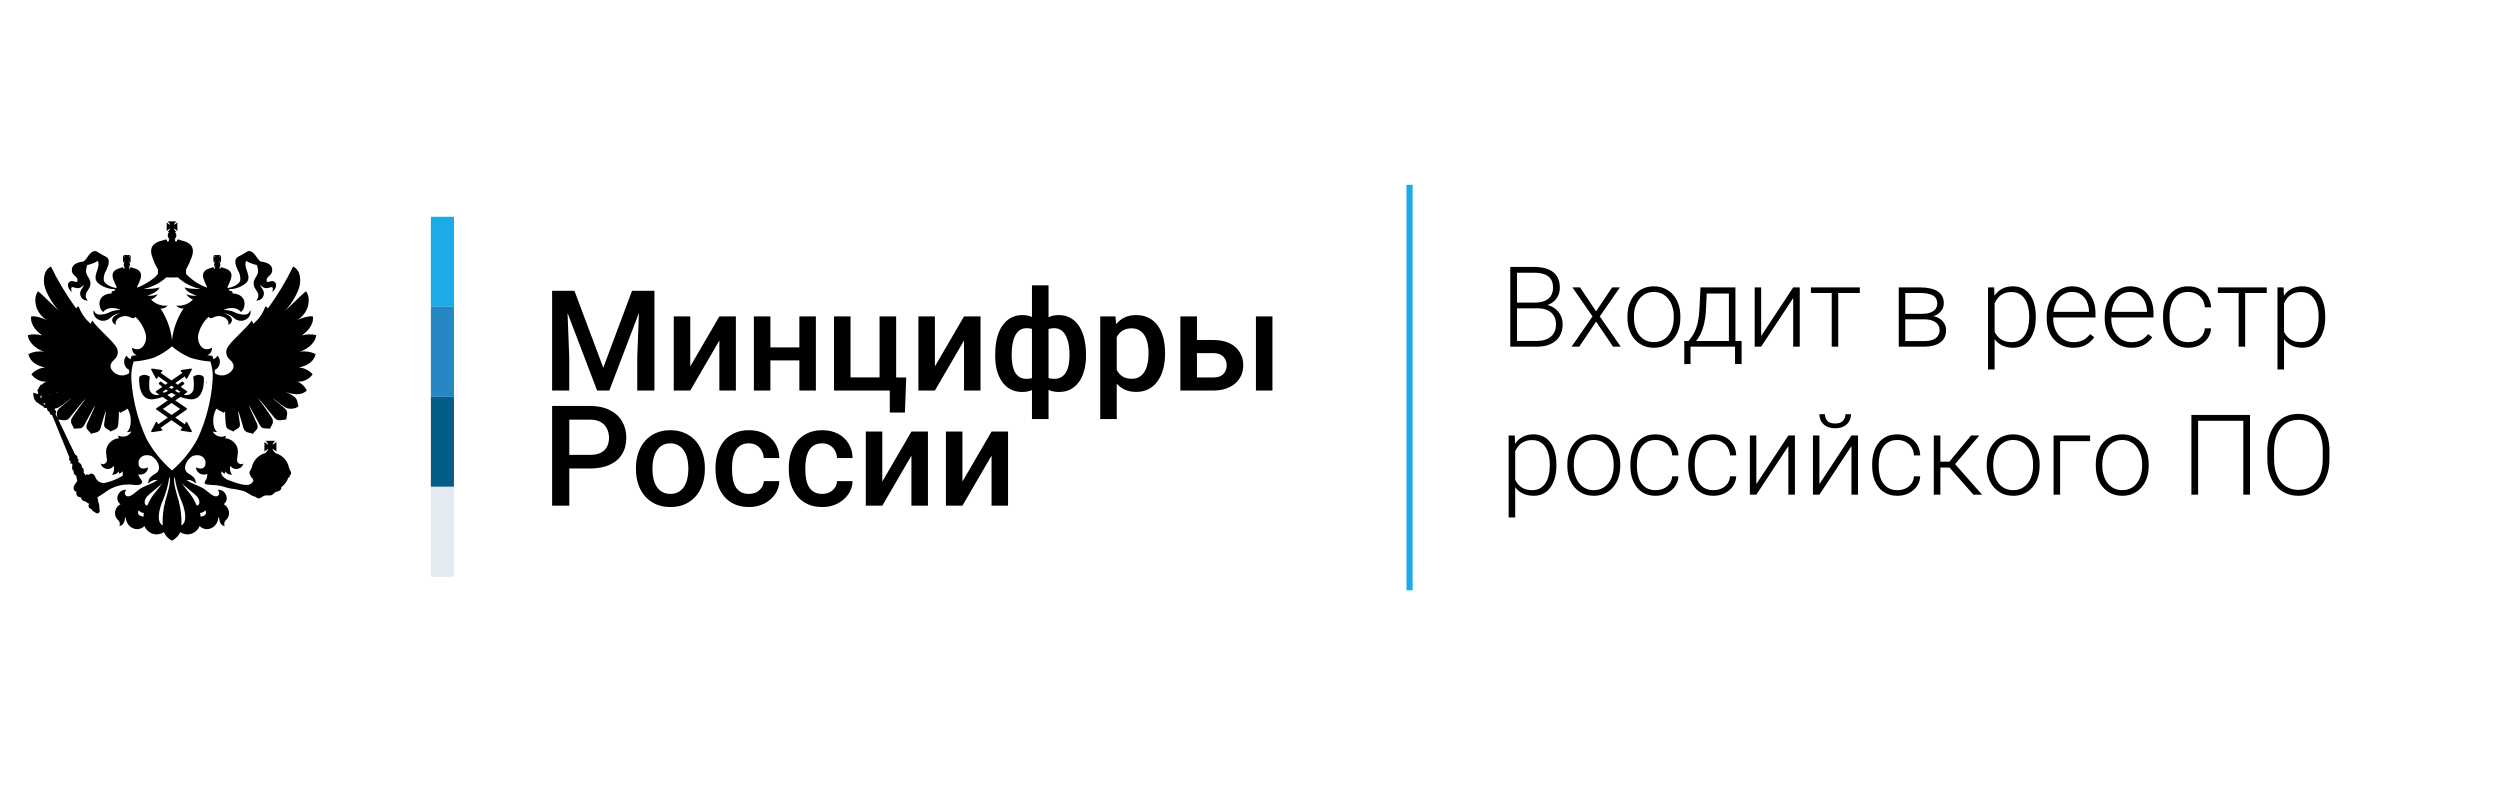
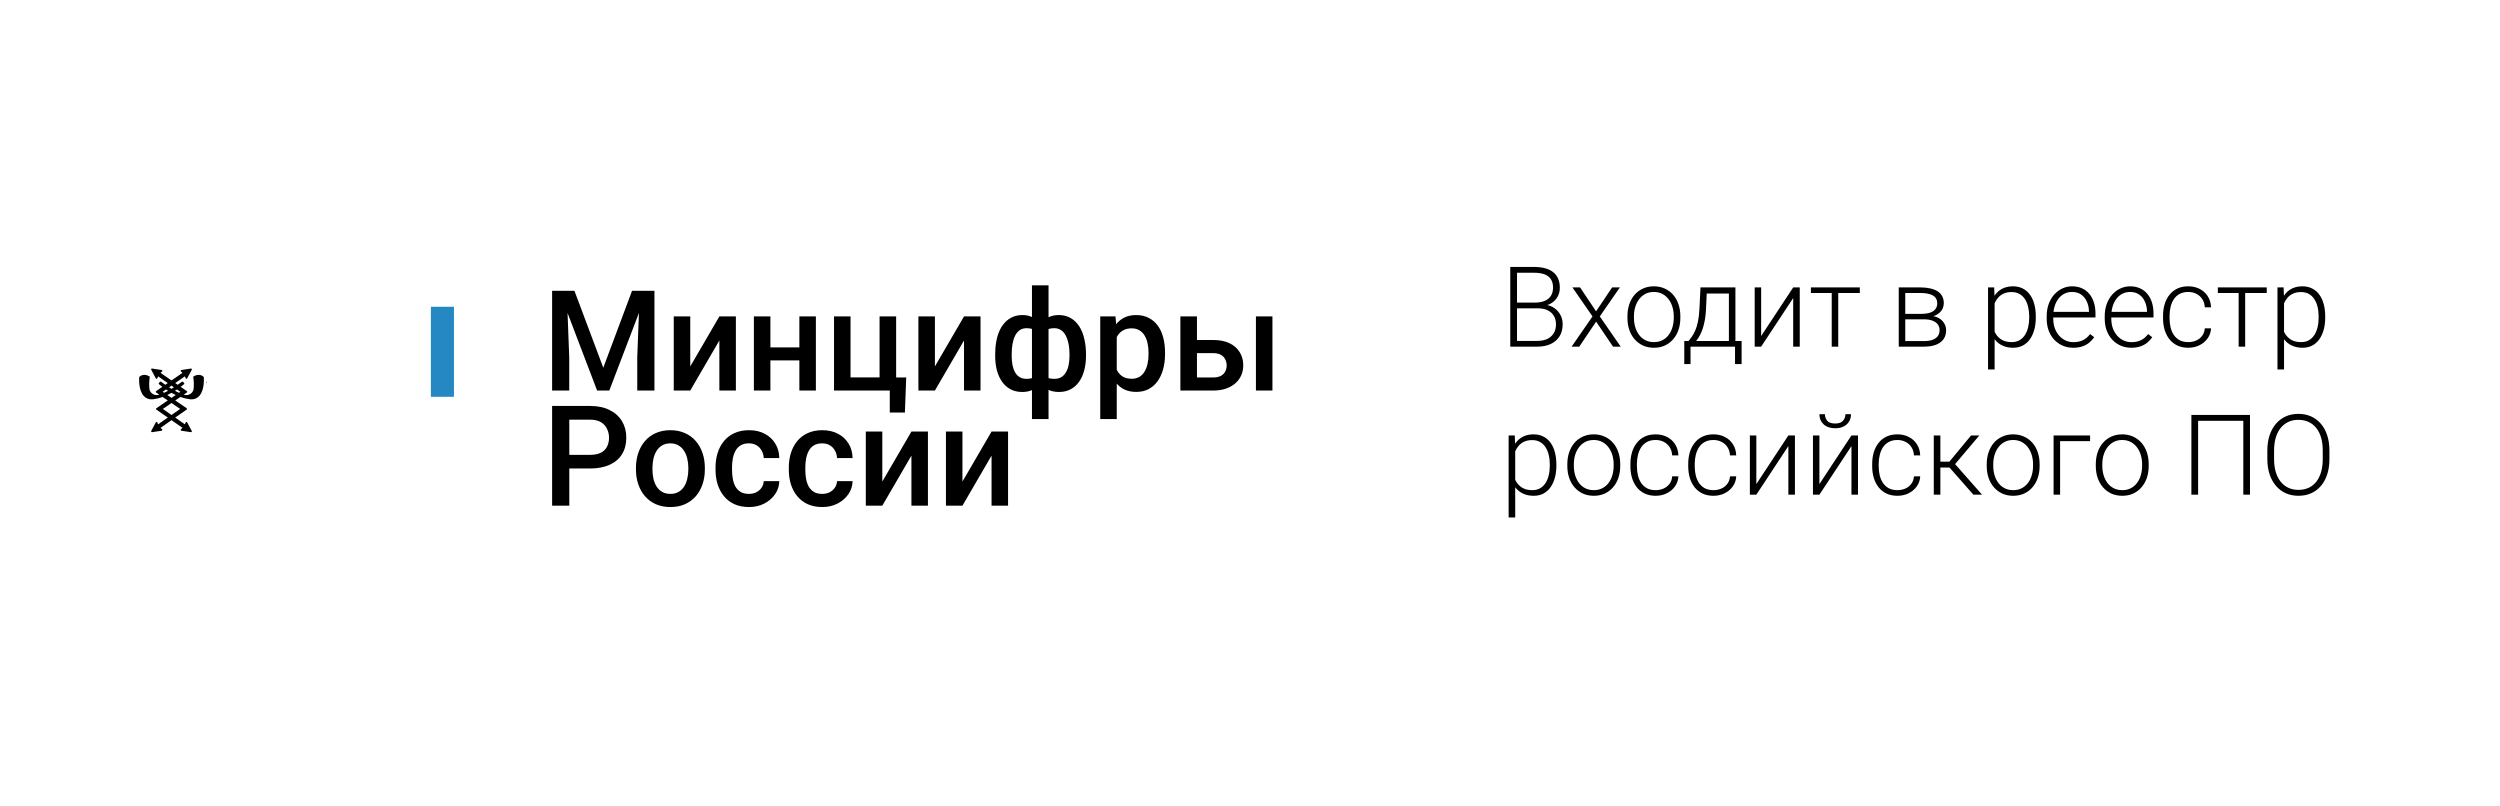
<svg xmlns="http://www.w3.org/2000/svg" width="335" height="108" viewBox="0 0 335 108" fill="none">
  <g clip-path="url(#clip0_5_311)">
    <mask id="mask0_5_311" style="mask-type:luminance" maskUnits="userSpaceOnUse" x="0" y="0" width="335" height="108">
      <path d="M335 0H0V108H335V0Z" fill="white" />
    </mask>
    <g mask="url(#mask0_5_311)">
      <path d="M206.053 41.316H203.045L203.03 40.553H205.62C206.148 40.553 206.598 40.477 206.97 40.325C207.342 40.173 207.623 39.948 207.814 39.65C208.009 39.347 208.107 38.975 208.107 38.535C208.107 38.085 208.012 37.713 207.821 37.42C207.63 37.121 207.344 36.901 206.963 36.759C206.581 36.617 206.102 36.546 205.525 36.546H203.28V46.452H202.377V35.769H205.525C206.068 35.769 206.554 35.823 206.985 35.93C207.415 36.038 207.782 36.206 208.085 36.436C208.389 36.666 208.618 36.957 208.775 37.309C208.936 37.657 209.017 38.072 209.017 38.557C209.017 38.997 208.919 39.396 208.724 39.753C208.528 40.105 208.251 40.394 207.894 40.619C207.542 40.839 207.119 40.976 206.625 41.029L206.053 41.316ZM205.987 46.452H202.759L203.221 45.681H205.987C206.515 45.681 206.965 45.593 207.337 45.417C207.713 45.236 208.002 44.979 208.203 44.647C208.403 44.314 208.503 43.918 208.503 43.458C208.503 43.052 208.415 42.688 208.239 42.365C208.063 42.042 207.794 41.788 207.432 41.602C207.07 41.411 206.61 41.316 206.053 41.316H204.182L204.197 40.553H206.845L207.007 40.824C207.486 40.873 207.904 41.022 208.261 41.272C208.623 41.516 208.902 41.827 209.098 42.203C209.298 42.58 209.398 42.993 209.398 43.443C209.398 44.089 209.254 44.637 208.966 45.087C208.682 45.532 208.283 45.872 207.77 46.107C207.261 46.337 206.667 46.452 205.987 46.452ZM211.732 38.513L213.874 41.719L216.024 38.513H217.065L214.373 42.401L217.175 46.452H216.148L213.881 43.099L211.622 46.452H210.594L213.397 42.401L210.704 38.513H211.732ZM218.078 42.607V42.365C218.078 41.788 218.161 41.255 218.327 40.765C218.494 40.276 218.731 39.853 219.039 39.496C219.352 39.139 219.726 38.863 220.162 38.667C220.598 38.466 221.08 38.366 221.614 38.366C222.151 38.366 222.638 38.466 223.075 38.667C223.509 38.863 223.884 39.139 224.197 39.496C224.51 39.853 224.75 40.276 224.915 40.765C225.083 41.255 225.166 41.788 225.166 42.365V42.607C225.166 43.184 225.083 43.717 224.915 44.206C224.75 44.691 224.51 45.111 224.197 45.468C223.888 45.826 223.518 46.104 223.081 46.305C222.647 46.501 222.162 46.599 221.629 46.599C221.091 46.599 220.604 46.501 220.169 46.305C219.734 46.104 219.36 45.826 219.046 45.468C218.733 45.111 218.494 44.691 218.327 44.206C218.161 43.717 218.078 43.184 218.078 42.607ZM218.951 42.365V42.607C218.951 43.042 219.01 43.456 219.127 43.847C219.245 44.233 219.416 44.578 219.641 44.882C219.866 45.18 220.144 45.415 220.476 45.586C220.809 45.757 221.193 45.843 221.629 45.843C222.059 45.843 222.438 45.757 222.766 45.586C223.099 45.415 223.377 45.18 223.602 44.882C223.829 44.578 223.996 44.233 224.108 43.847C224.225 43.456 224.285 43.042 224.285 42.607V42.365C224.285 41.934 224.225 41.526 224.108 41.139C223.996 40.753 223.824 40.408 223.595 40.105C223.37 39.802 223.092 39.562 222.76 39.386C222.427 39.21 222.046 39.122 221.614 39.122C221.184 39.122 220.802 39.21 220.47 39.386C220.142 39.562 219.863 39.802 219.633 40.105C219.408 40.408 219.237 40.753 219.12 41.139C219.007 41.526 218.951 41.934 218.951 42.365ZM227.866 38.513H228.739L228.607 41.374C228.571 42.138 228.485 42.8 228.349 43.363C228.217 43.92 228.053 44.397 227.857 44.794C227.663 45.185 227.447 45.515 227.212 45.784C226.982 46.048 226.749 46.271 226.509 46.452H226.03L226.046 45.703L226.266 45.696C226.407 45.525 226.555 45.332 226.707 45.116C226.863 44.896 227.011 44.627 227.154 44.309C227.295 43.991 227.419 43.595 227.52 43.121C227.624 42.646 227.692 42.064 227.725 41.374L227.866 38.513ZM228.15 38.513H232.545V46.452H231.672V39.334H228.15V38.513ZM225.693 45.696H233.376V48.785H232.494V46.452H226.531V48.785H225.693V45.696ZM235.994 45.028L240.288 38.513H241.167V46.452H240.288V39.936L235.994 46.452H235.128V38.513H235.994V45.028ZM246.324 38.513V46.452H245.451V38.513H246.324ZM249.216 38.513V39.261H242.663V38.513H249.216ZM257.844 42.79H255.056L255.041 42.057H257.419C257.897 42.057 258.296 42.005 258.613 41.903C258.937 41.795 259.18 41.636 259.341 41.426C259.506 41.215 259.59 40.956 259.59 40.648C259.59 40.413 259.541 40.208 259.442 40.032C259.35 39.856 259.208 39.711 259.017 39.599C258.832 39.486 258.596 39.403 258.314 39.349C258.034 39.291 257.71 39.261 257.337 39.261H255.305V46.452H254.433V38.513H257.337C257.822 38.513 258.254 38.557 258.635 38.645C259.023 38.728 259.352 38.855 259.627 39.026C259.901 39.198 260.108 39.418 260.251 39.687C260.396 39.951 260.469 40.264 260.469 40.626C260.469 40.871 260.423 41.1 260.33 41.316C260.238 41.526 260.101 41.717 259.92 41.888C259.744 42.054 259.526 42.191 259.268 42.299C259.008 42.401 258.71 42.465 258.371 42.49L257.844 42.79ZM257.844 46.452H254.785L255.122 45.703H257.844C258.283 45.703 258.658 45.647 258.966 45.535C259.275 45.422 259.506 45.256 259.663 45.036C259.826 44.815 259.905 44.549 259.905 44.236C259.905 43.942 259.826 43.688 259.663 43.473C259.506 43.258 259.275 43.091 258.966 42.974C258.658 42.852 258.283 42.79 257.844 42.79H255.819L255.834 42.057H258.437L258.812 42.336C259.213 42.37 259.561 42.477 259.854 42.658C260.147 42.839 260.374 43.069 260.535 43.348C260.698 43.622 260.778 43.923 260.778 44.251C260.778 44.612 260.709 44.933 260.573 45.212C260.436 45.486 260.238 45.716 259.978 45.901C259.724 46.082 259.416 46.219 259.054 46.312C258.693 46.405 258.289 46.452 257.844 46.452ZM267.279 40.039V49.504H266.398V38.513H267.22L267.279 40.039ZM272.796 42.409V42.563C272.796 43.155 272.728 43.698 272.591 44.192C272.454 44.686 272.256 45.114 271.996 45.476C271.742 45.833 271.427 46.109 271.05 46.305C270.673 46.501 270.246 46.599 269.765 46.599C269.292 46.599 268.868 46.525 268.496 46.378C268.126 46.231 267.804 46.024 267.535 45.755C267.271 45.481 267.059 45.163 266.898 44.801C266.742 44.434 266.631 44.033 266.567 43.597V41.565C266.64 41.086 266.759 40.65 266.927 40.259C267.092 39.868 267.306 39.53 267.566 39.247C267.828 38.963 268.141 38.745 268.505 38.593C268.866 38.442 269.278 38.366 269.743 38.366C270.228 38.366 270.658 38.462 271.035 38.652C271.416 38.838 271.738 39.109 271.996 39.467C272.26 39.819 272.459 40.244 272.591 40.743C272.728 41.237 272.796 41.792 272.796 42.409ZM271.916 42.563V42.409C271.916 41.944 271.866 41.514 271.769 41.117C271.676 40.721 271.531 40.376 271.337 40.083C271.145 39.785 270.9 39.552 270.603 39.386C270.31 39.22 269.959 39.136 269.554 39.136C269.133 39.136 268.774 39.207 268.474 39.349C268.181 39.486 267.936 39.67 267.74 39.899C267.546 40.124 267.392 40.372 267.279 40.641C267.167 40.91 267.083 41.174 267.03 41.433V43.774C267.123 44.145 267.271 44.49 267.478 44.808C267.683 45.121 267.956 45.373 268.298 45.564C268.646 45.75 269.069 45.843 269.567 45.843C269.968 45.843 270.316 45.76 270.61 45.593C270.903 45.427 271.145 45.194 271.337 44.896C271.531 44.598 271.676 44.251 271.769 43.854C271.866 43.458 271.916 43.028 271.916 42.563ZM277.814 46.599C277.296 46.599 276.818 46.503 276.384 46.312C275.954 46.122 275.577 45.852 275.253 45.505C274.936 45.158 274.689 44.747 274.513 44.273C274.341 43.793 274.257 43.27 274.257 42.702V42.387C274.257 41.775 274.347 41.223 274.528 40.729C274.709 40.235 274.958 39.812 275.275 39.459C275.595 39.107 275.956 38.838 276.362 38.652C276.772 38.462 277.204 38.366 277.653 38.366C278.156 38.366 278.605 38.456 278.996 38.638C279.388 38.814 279.714 39.066 279.979 39.393C280.247 39.716 280.45 40.1 280.587 40.545C280.726 40.985 280.794 41.472 280.794 42.005V42.541H274.784V41.792H279.921V41.69C279.91 41.245 279.82 40.829 279.648 40.443C279.483 40.051 279.234 39.733 278.901 39.489C278.568 39.244 278.151 39.122 277.653 39.122C277.281 39.122 276.939 39.2 276.626 39.357C276.318 39.513 276.051 39.738 275.826 40.032C275.606 40.32 275.434 40.665 275.313 41.066C275.196 41.462 275.136 41.903 275.136 42.387V42.702C275.136 43.142 275.2 43.554 275.328 43.935C275.46 44.312 275.646 44.644 275.886 44.933C276.13 45.221 276.417 45.447 276.75 45.608C277.083 45.769 277.451 45.85 277.852 45.85C278.321 45.85 278.735 45.764 279.099 45.593C279.461 45.417 279.785 45.141 280.073 44.764L280.624 45.19C280.452 45.444 280.239 45.679 279.979 45.894C279.725 46.109 279.419 46.281 279.062 46.408C278.705 46.535 278.288 46.599 277.814 46.599ZM285.592 46.599C285.074 46.599 284.596 46.503 284.162 46.312C283.73 46.122 283.353 45.852 283.031 45.505C282.714 45.158 282.467 44.747 282.29 44.273C282.119 43.793 282.033 43.27 282.033 42.702V42.387C282.033 41.775 282.123 41.223 282.304 40.729C282.487 40.235 282.736 39.812 283.053 39.459C283.37 39.107 283.732 38.838 284.14 38.652C284.549 38.462 284.979 38.366 285.431 38.366C285.934 38.366 286.381 38.456 286.773 38.638C287.163 38.814 287.492 39.066 287.756 39.393C288.025 39.716 288.228 40.1 288.365 40.545C288.501 40.985 288.569 41.472 288.569 42.005V42.541H282.562V41.792H287.697V41.69C287.688 41.245 287.598 40.829 287.426 40.443C287.26 40.051 287.009 39.733 286.676 39.489C286.346 39.244 285.929 39.122 285.431 39.122C285.059 39.122 284.717 39.2 284.404 39.357C284.095 39.513 283.829 39.738 283.604 40.032C283.384 40.32 283.212 40.665 283.09 41.066C282.971 41.462 282.914 41.903 282.914 42.387V42.702C282.914 43.142 282.978 43.554 283.104 43.935C283.236 44.312 283.423 44.644 283.661 44.933C283.906 45.221 284.195 45.447 284.527 45.608C284.86 45.769 285.226 45.85 285.627 45.85C286.097 45.85 286.513 45.764 286.875 45.593C287.238 45.417 287.562 45.141 287.851 44.764L288.402 45.19C288.23 45.444 288.014 45.679 287.756 45.894C287.501 46.109 287.196 46.281 286.839 46.408C286.482 46.535 286.066 46.599 285.592 46.599ZM293.229 45.843C293.601 45.843 293.947 45.774 294.271 45.637C294.599 45.495 294.868 45.288 295.078 45.014C295.294 44.735 295.415 44.395 295.446 43.994H296.281C296.257 44.498 296.103 44.948 295.818 45.344C295.541 45.735 295.173 46.043 294.719 46.268C294.269 46.488 293.773 46.599 293.229 46.599C292.675 46.599 292.188 46.498 291.761 46.298C291.342 46.097 290.989 45.818 290.705 45.461C290.421 45.099 290.207 44.679 290.059 44.199C289.918 43.715 289.848 43.194 289.848 42.636V42.328C289.848 41.77 289.918 41.252 290.059 40.773C290.207 40.288 290.421 39.868 290.705 39.511C290.989 39.149 291.342 38.867 291.761 38.667C292.182 38.466 292.669 38.366 293.222 38.366C293.788 38.366 294.298 38.481 294.747 38.711C295.203 38.941 295.565 39.266 295.834 39.687C296.107 40.108 296.257 40.606 296.281 41.184H295.446C295.419 40.758 295.307 40.391 295.106 40.083C294.906 39.775 294.644 39.538 294.315 39.371C293.987 39.205 293.623 39.122 293.222 39.122C292.772 39.122 292.389 39.21 292.069 39.386C291.752 39.557 291.492 39.794 291.291 40.098C291.097 40.396 290.952 40.739 290.859 41.125C290.767 41.506 290.721 41.908 290.721 42.328V42.636C290.721 43.062 290.765 43.468 290.853 43.854C290.945 44.236 291.089 44.576 291.285 44.874C291.485 45.172 291.745 45.41 292.063 45.586C292.385 45.757 292.775 45.843 293.229 45.843ZM300.852 38.513V46.452H299.979V38.513H300.852ZM303.744 38.513V39.261H297.191V38.513H303.744ZM306.062 40.039V49.504H305.181V38.513H306.003L306.062 40.039ZM311.579 42.409V42.563C311.579 43.155 311.51 43.698 311.374 44.192C311.237 44.686 311.039 45.114 310.779 45.476C310.525 45.833 310.21 46.109 309.833 46.305C309.456 46.501 309.029 46.599 308.548 46.599C308.074 46.599 307.651 46.525 307.279 46.378C306.909 46.231 306.587 46.024 306.318 45.755C306.053 45.481 305.842 45.163 305.679 44.801C305.522 44.434 305.414 44.033 305.35 43.597V41.565C305.423 41.086 305.542 40.65 305.71 40.259C305.875 39.868 306.089 39.53 306.347 39.247C306.611 38.963 306.924 38.745 307.288 38.593C307.649 38.442 308.061 38.366 308.526 38.366C309.011 38.366 309.441 38.462 309.818 38.652C310.199 38.838 310.519 39.109 310.779 39.467C311.043 39.819 311.241 40.244 311.374 40.743C311.51 41.237 311.579 41.792 311.579 42.409ZM310.697 42.563V42.409C310.697 41.944 310.649 41.514 310.552 41.117C310.459 40.721 310.314 40.376 310.117 40.083C309.928 39.785 309.683 39.552 309.386 39.386C309.09 39.22 308.742 39.136 308.337 39.136C307.916 39.136 307.556 39.207 307.257 39.349C306.964 39.486 306.719 39.67 306.523 39.899C306.329 40.124 306.175 40.372 306.062 40.641C305.95 40.91 305.866 41.174 305.811 41.433V43.774C305.906 44.145 306.053 44.49 306.258 44.808C306.466 45.121 306.739 45.373 307.08 45.564C307.429 45.75 307.852 45.843 308.35 45.843C308.751 45.843 309.099 45.76 309.392 45.593C309.686 45.427 309.928 45.194 310.117 44.896C310.314 44.598 310.459 44.251 310.552 43.854C310.649 43.458 310.697 43.028 310.697 42.563ZM203.037 59.876V69.341H202.157V58.35H202.979L203.037 59.876ZM208.555 62.245V62.4C208.555 62.992 208.486 63.535 208.349 64.029C208.212 64.523 208.014 64.951 207.755 65.312C207.501 65.67 207.185 65.946 206.809 66.142C206.432 66.337 206.004 66.435 205.525 66.435C205.05 66.435 204.627 66.362 204.255 66.215C203.884 66.068 203.563 65.86 203.294 65.591C203.03 65.318 202.817 64.999 202.656 64.638C202.499 64.271 202.389 63.87 202.326 63.434V61.402C202.399 60.922 202.519 60.487 202.685 60.096C202.852 59.704 203.064 59.367 203.324 59.083C203.588 58.799 203.901 58.582 204.263 58.43C204.625 58.279 205.038 58.203 205.503 58.203C205.987 58.203 206.417 58.298 206.794 58.489C207.176 58.675 207.496 58.946 207.755 59.303C208.019 59.656 208.217 60.081 208.349 60.58C208.486 61.074 208.555 61.629 208.555 62.245ZM207.674 62.4V62.245C207.674 61.781 207.625 61.35 207.528 60.954C207.435 60.558 207.29 60.213 207.095 59.92C206.904 59.621 206.659 59.389 206.361 59.223C206.068 59.056 205.718 58.973 205.312 58.973C204.891 58.973 204.532 59.044 204.233 59.186C203.94 59.323 203.695 59.506 203.5 59.736C203.304 59.961 203.15 60.208 203.037 60.477C202.925 60.746 202.842 61.011 202.788 61.27V63.61C202.881 63.982 203.03 64.327 203.236 64.645C203.441 64.958 203.715 65.21 204.057 65.401C204.404 65.587 204.828 65.68 205.327 65.68C205.728 65.68 206.075 65.596 206.368 65.43C206.662 65.264 206.904 65.031 207.095 64.733C207.29 64.435 207.435 64.087 207.528 63.691C207.625 63.295 207.674 62.864 207.674 62.4ZM210.022 62.444V62.202C210.022 61.624 210.105 61.091 210.272 60.602C210.438 60.113 210.675 59.69 210.983 59.333C211.296 58.975 211.67 58.699 212.106 58.504C212.541 58.303 213.025 58.203 213.559 58.203C214.097 58.203 214.583 58.303 215.018 58.504C215.454 58.699 215.828 58.975 216.141 59.333C216.454 59.69 216.694 60.113 216.86 60.602C217.026 61.091 217.11 61.624 217.11 62.202V62.444C217.11 63.021 217.026 63.554 216.86 64.043C216.694 64.527 216.454 64.948 216.141 65.305C215.833 65.662 215.461 65.941 215.026 66.142C214.59 66.337 214.106 66.435 213.573 66.435C213.035 66.435 212.549 66.337 212.113 66.142C211.678 65.941 211.304 65.662 210.991 65.305C210.678 64.948 210.438 64.527 210.272 64.043C210.105 63.554 210.022 63.021 210.022 62.444ZM210.895 62.202V62.444C210.895 62.879 210.954 63.292 211.071 63.684C211.189 64.07 211.36 64.415 211.585 64.718C211.81 65.017 212.089 65.251 212.421 65.423C212.754 65.594 213.138 65.68 213.573 65.68C214.004 65.68 214.383 65.594 214.71 65.423C215.043 65.251 215.322 65.017 215.547 64.718C215.772 64.415 215.941 64.07 216.053 63.684C216.17 63.292 216.229 62.879 216.229 62.444V62.202C216.229 61.771 216.17 61.363 216.053 60.976C215.941 60.59 215.769 60.245 215.539 59.942C215.314 59.639 215.036 59.399 214.703 59.223C214.371 59.047 213.989 58.959 213.559 58.959C213.128 58.959 212.747 59.047 212.414 59.223C212.086 59.399 211.808 59.639 211.577 59.942C211.353 60.245 211.181 60.59 211.064 60.976C210.952 61.363 210.895 61.771 210.895 62.202ZM221.856 65.68C222.228 65.68 222.574 65.611 222.898 65.474C223.227 65.332 223.496 65.124 223.705 64.85C223.921 64.572 224.042 64.232 224.073 63.831H224.908C224.884 64.334 224.73 64.784 224.446 65.18C224.168 65.572 223.8 65.88 223.346 66.105C222.896 66.325 222.4 66.435 221.856 66.435C221.303 66.435 220.814 66.335 220.389 66.134C219.969 65.934 219.616 65.655 219.332 65.298C219.049 64.936 218.834 64.515 218.687 64.036C218.545 63.552 218.474 63.031 218.474 62.473V62.165C218.474 61.607 218.545 61.089 218.687 60.609C218.834 60.125 219.049 59.704 219.332 59.347C219.616 58.986 219.969 58.704 220.389 58.504C220.809 58.303 221.296 58.203 221.849 58.203C222.416 58.203 222.925 58.318 223.375 58.548C223.831 58.778 224.192 59.103 224.461 59.523C224.734 59.944 224.884 60.443 224.908 61.02H224.073C224.047 60.595 223.934 60.228 223.734 59.92C223.533 59.612 223.271 59.374 222.943 59.208C222.614 59.042 222.251 58.959 221.849 58.959C221.4 58.959 221.014 59.047 220.697 59.223C220.379 59.394 220.12 59.631 219.92 59.934C219.724 60.233 219.58 60.575 219.487 60.962C219.394 61.343 219.347 61.744 219.347 62.165V62.473C219.347 62.899 219.391 63.305 219.479 63.691C219.572 64.073 219.717 64.413 219.912 64.711C220.113 65.009 220.372 65.247 220.69 65.423C221.012 65.594 221.402 65.68 221.856 65.68ZM229.605 65.68C229.975 65.68 230.324 65.611 230.645 65.474C230.974 65.332 231.243 65.124 231.452 64.85C231.668 64.572 231.791 64.232 231.82 63.831H232.655C232.631 64.334 232.477 64.784 232.195 65.18C231.915 65.572 231.549 65.88 231.093 66.105C230.643 66.325 230.147 66.435 229.605 66.435C229.052 66.435 228.563 66.335 228.137 66.134C227.716 65.934 227.364 65.655 227.079 65.298C226.797 64.936 226.581 64.515 226.434 64.036C226.293 63.552 226.222 63.031 226.222 62.473V62.165C226.222 61.607 226.293 61.089 226.434 60.609C226.581 60.125 226.797 59.704 227.079 59.347C227.364 58.986 227.716 58.704 228.137 58.504C228.558 58.303 229.043 58.203 229.596 58.203C230.165 58.203 230.672 58.318 231.124 58.548C231.578 58.778 231.939 59.103 232.208 59.523C232.483 59.944 232.631 60.443 232.655 61.02H231.82C231.796 60.595 231.683 60.228 231.483 59.92C231.282 59.612 231.018 59.374 230.689 59.208C230.363 59.042 229.997 58.959 229.596 58.959C229.147 58.959 228.763 59.047 228.446 59.223C228.126 59.394 227.868 59.631 227.668 59.934C227.472 60.233 227.326 60.575 227.234 60.962C227.141 61.343 227.095 61.744 227.095 62.165V62.473C227.095 62.899 227.139 63.305 227.227 63.691C227.32 64.073 227.465 64.413 227.659 64.711C227.86 65.009 228.12 65.247 228.437 65.423C228.761 65.594 229.149 65.68 229.605 65.68ZM235.349 64.865L239.642 58.35H240.521V66.288H239.642V59.773L235.349 66.288H234.482V58.35H235.349V64.865ZM243.801 64.865L248.094 58.35H248.973V66.288H248.094V59.773L243.801 66.288H242.935V58.35H243.801V64.865ZM247.285 55.503H248.034C248.034 55.87 247.949 56.195 247.777 56.478C247.611 56.762 247.369 56.985 247.052 57.146C246.734 57.308 246.357 57.388 245.921 57.388C245.266 57.388 244.748 57.212 244.365 56.86C243.99 56.508 243.801 56.055 243.801 55.503H244.541C244.541 55.84 244.645 56.134 244.85 56.383C245.061 56.628 245.418 56.75 245.921 56.75C246.41 56.75 246.761 56.625 246.97 56.376C247.182 56.126 247.285 55.835 247.285 55.503ZM254.256 65.68C254.629 65.68 254.975 65.611 255.299 65.474C255.625 65.332 255.894 65.124 256.105 64.85C256.319 64.572 256.443 64.232 256.471 63.831H257.309C257.284 64.334 257.13 64.784 256.846 65.18C256.566 65.572 256.2 65.88 255.746 66.105C255.294 66.325 254.798 66.435 254.256 66.435C253.703 66.435 253.214 66.335 252.788 66.134C252.367 65.934 252.015 65.655 251.733 65.298C251.448 64.936 251.232 64.515 251.087 64.036C250.944 63.552 250.873 63.031 250.873 62.473V62.165C250.873 61.607 250.944 61.089 251.087 60.609C251.232 60.125 251.448 59.704 251.733 59.347C252.015 58.986 252.367 58.704 252.788 58.504C253.209 58.303 253.696 58.203 254.25 58.203C254.816 58.203 255.325 58.318 255.775 58.548C256.229 58.778 256.592 59.103 256.861 59.523C257.135 59.944 257.284 60.443 257.309 61.02H256.471C256.447 60.595 256.335 60.228 256.134 59.92C255.933 59.612 255.669 59.374 255.343 59.208C255.014 59.042 254.651 58.959 254.25 58.959C253.798 58.959 253.414 59.047 253.097 59.223C252.78 59.394 252.52 59.631 252.319 59.934C252.123 60.233 251.98 60.575 251.887 60.962C251.792 61.343 251.746 61.744 251.746 62.165V62.473C251.746 62.899 251.79 63.305 251.878 63.691C251.971 64.073 252.116 64.413 252.312 64.711C252.513 65.009 252.771 65.247 253.09 65.423C253.412 65.594 253.8 65.68 254.256 65.68ZM260.009 58.35V66.288H259.127V58.35H260.009ZM265.232 58.35L261.593 62.649H259.7L259.605 61.864H261.218L264.123 58.35H265.232ZM264.438 66.288L261.13 62.532L261.688 61.857L265.598 66.288H264.438ZM266.221 62.444V62.202C266.221 61.624 266.305 61.091 266.473 60.602C266.638 60.113 266.876 59.69 267.182 59.333C267.495 58.975 267.87 58.699 268.306 58.504C268.741 58.303 269.225 58.203 269.759 58.203C270.297 58.203 270.784 58.303 271.218 58.504C271.654 58.699 272.029 58.975 272.342 59.333C272.655 59.69 272.893 60.113 273.06 60.602C273.226 61.091 273.309 61.624 273.309 62.202V62.444C273.309 63.021 273.226 63.554 273.06 64.043C272.893 64.527 272.655 64.948 272.342 65.305C272.033 65.662 271.661 65.941 271.227 66.142C270.79 66.337 270.305 66.435 269.774 66.435C269.234 66.435 268.749 66.337 268.313 66.142C267.879 65.941 267.504 65.662 267.191 65.305C266.878 64.948 266.638 64.527 266.473 64.043C266.305 63.554 266.221 63.021 266.221 62.444ZM267.096 62.202V62.444C267.096 62.879 267.154 63.292 267.271 63.684C267.39 64.07 267.559 64.415 267.784 64.718C268.011 65.017 268.289 65.251 268.622 65.423C268.954 65.594 269.338 65.68 269.774 65.68C270.204 65.68 270.583 65.594 270.911 65.423C271.242 65.251 271.522 65.017 271.747 64.718C271.972 64.415 272.141 64.07 272.254 63.684C272.37 63.292 272.43 62.879 272.43 62.444V62.202C272.43 61.771 272.37 61.363 272.254 60.976C272.141 60.59 271.969 60.245 271.74 59.942C271.515 59.639 271.235 59.399 270.903 59.223C270.57 59.047 270.189 58.959 269.759 58.959C269.329 58.959 268.948 59.047 268.615 59.223C268.287 59.399 268.007 59.639 267.777 59.942C267.553 60.245 267.381 60.59 267.264 60.976C267.152 61.363 267.096 61.771 267.096 62.202ZM280.073 58.35V59.113H276.053V66.288H275.181V58.35H280.073ZM280.838 62.444V62.202C280.838 61.624 280.92 61.091 281.087 60.602C281.252 60.113 281.49 59.69 281.799 59.333C282.112 58.975 282.487 58.699 282.921 58.504C283.357 58.303 283.84 58.203 284.373 58.203C284.911 58.203 285.398 58.303 285.834 58.504C286.269 58.699 286.643 58.975 286.956 59.333C287.269 59.69 287.509 60.113 287.675 60.602C287.842 61.091 287.924 61.624 287.924 62.202V62.444C287.924 63.021 287.842 63.554 287.675 64.043C287.509 64.527 287.269 64.948 286.956 65.305C286.648 65.662 286.275 65.941 285.841 66.142C285.405 66.337 284.922 66.435 284.389 66.435C283.851 66.435 283.364 66.337 282.927 66.142C282.493 65.941 282.119 65.662 281.806 65.305C281.493 64.948 281.252 64.527 281.087 64.043C280.92 63.554 280.838 63.021 280.838 62.444ZM281.711 62.202V62.444C281.711 62.879 281.768 63.292 281.887 63.684C282.004 64.07 282.176 64.415 282.401 64.718C282.625 65.017 282.903 65.251 283.236 65.423C283.569 65.594 283.952 65.68 284.389 65.68C284.818 65.68 285.197 65.594 285.526 65.423C285.859 65.251 286.136 65.017 286.361 64.718C286.586 64.415 286.756 64.07 286.868 63.684C286.985 63.292 287.044 62.879 287.044 62.444V62.202C287.044 61.771 286.985 61.363 286.868 60.976C286.756 60.59 286.584 60.245 286.354 59.942C286.13 59.639 285.85 59.399 285.519 59.223C285.186 59.047 284.803 58.959 284.373 58.959C283.943 58.959 283.562 59.047 283.229 59.223C282.901 59.399 282.623 59.639 282.392 59.942C282.167 60.245 281.997 60.59 281.878 60.976C281.766 61.363 281.711 61.771 281.711 62.202ZM301.498 55.605V66.288H300.603V56.383H294.549V66.288H293.647V55.605H301.498ZM312.143 60.375V61.519C312.143 62.268 312.046 62.945 311.85 63.552C311.66 64.153 311.38 64.669 311.014 65.1C310.651 65.53 310.217 65.86 309.708 66.09C309.198 66.32 308.628 66.435 307.991 66.435C307.369 66.435 306.803 66.32 306.289 66.09C305.78 65.86 305.342 65.53 304.976 65.1C304.608 64.669 304.326 64.153 304.125 63.552C303.924 62.945 303.823 62.268 303.823 61.519V60.375C303.823 59.626 303.922 58.951 304.116 58.35C304.317 57.743 304.601 57.224 304.969 56.794C305.335 56.364 305.773 56.033 306.28 55.803C306.79 55.574 307.356 55.459 307.975 55.459C308.612 55.459 309.185 55.574 309.692 55.803C310.201 56.033 310.64 56.364 311.006 56.794C311.374 57.224 311.654 57.743 311.85 58.35C312.046 58.951 312.143 59.626 312.143 60.375ZM311.248 61.519V60.36C311.248 59.729 311.175 59.162 311.028 58.658C310.887 58.154 310.673 57.723 310.391 57.366C310.111 57.009 309.769 56.735 309.364 56.544C308.956 56.354 308.495 56.258 307.975 56.258C307.473 56.258 307.021 56.354 306.62 56.544C306.219 56.735 305.875 57.009 305.593 57.366C305.313 57.723 305.097 58.154 304.947 58.658C304.799 59.162 304.727 59.729 304.727 60.36V61.519C304.727 62.155 304.799 62.727 304.947 63.236C305.097 63.74 305.315 64.173 305.599 64.535C305.884 64.892 306.225 65.166 306.626 65.357C307.032 65.547 307.486 65.643 307.991 65.643C308.515 65.643 308.976 65.547 309.377 65.357C309.778 65.166 310.117 64.892 310.397 64.535C310.675 64.173 310.887 63.74 311.028 63.236C311.175 62.727 311.248 62.155 311.248 61.519Z" fill="black" />
      <path d="M74.919 38.969H76.975L80.839 49.276L84.694 38.969H86.75L81.647 52.332H80.013L74.919 38.969ZM73.983 38.969H75.938L76.278 47.89V52.332H73.983V38.969ZM85.731 38.969H87.695V52.332H85.391V47.89L85.731 38.969ZM92.495 49.101L96.395 42.401H98.607V52.332H96.395V45.623L92.495 52.332H90.283V42.401H92.495V49.101ZM107.73 46.55V48.294H102.59V46.55H107.73ZM103.233 42.401V52.332H101.021V42.401H103.233ZM109.327 42.401V52.332H107.115V42.401H109.327ZM111.759 52.332V42.401H113.971V50.57H117.862V42.401H120.083V52.332H111.759ZM121.432 50.579L121.258 55.279H119.23V52.332H118.037V50.579H121.432ZM125.278 49.101L129.178 42.401H131.39V52.332H129.178V45.623L125.278 52.332H123.066V42.401H125.278V49.101ZM145.524 47.486V47.679C145.524 48.382 145.445 49.031 145.286 49.625C145.133 50.212 144.903 50.723 144.597 51.157C144.291 51.592 143.912 51.928 143.459 52.167C143.012 52.406 142.492 52.525 141.899 52.525C141.379 52.525 140.926 52.436 140.541 52.259C140.155 52.081 139.831 51.834 139.568 51.515C139.305 51.191 139.094 50.812 138.934 50.377C138.775 49.937 138.659 49.453 138.586 48.927V46.054C138.659 45.491 138.772 44.977 138.925 44.512C139.084 44.041 139.295 43.634 139.559 43.292C139.828 42.949 140.152 42.686 140.531 42.502C140.911 42.313 141.361 42.218 141.88 42.218C142.358 42.218 142.789 42.303 143.175 42.475C143.56 42.64 143.9 42.879 144.193 43.191C144.487 43.497 144.732 43.867 144.928 44.301C145.123 44.73 145.27 45.213 145.368 45.751C145.472 46.29 145.524 46.868 145.524 47.486ZM143.312 47.679V47.486C143.312 47.1 143.288 46.733 143.239 46.385C143.19 46.036 143.113 45.718 143.009 45.43C142.911 45.136 142.783 44.883 142.624 44.668C142.465 44.448 142.272 44.28 142.046 44.164C141.826 44.041 141.569 43.98 141.275 43.98C140.877 43.98 140.547 44.047 140.284 44.182C140.027 44.31 139.831 44.494 139.696 44.733C139.568 44.965 139.485 45.234 139.448 45.54V49.45C139.491 49.707 139.58 49.934 139.715 50.129C139.855 50.325 140.054 50.481 140.311 50.597C140.568 50.708 140.896 50.763 141.293 50.763C141.66 50.763 141.969 50.686 142.22 50.533C142.477 50.374 142.685 50.154 142.844 49.872C143.009 49.591 143.129 49.264 143.202 48.89C143.276 48.517 143.312 48.113 143.312 47.679ZM133.354 47.679V47.486C133.354 46.868 133.403 46.29 133.501 45.751C133.599 45.213 133.746 44.73 133.942 44.301C134.144 43.867 134.391 43.497 134.685 43.191C134.979 42.879 135.318 42.64 135.704 42.475C136.089 42.303 136.521 42.218 136.998 42.218C137.512 42.218 137.955 42.313 138.329 42.502C138.702 42.686 139.017 42.949 139.274 43.292C139.537 43.634 139.745 44.041 139.898 44.512C140.057 44.977 140.173 45.491 140.247 46.054V48.817C140.18 49.355 140.066 49.851 139.907 50.304C139.748 50.757 139.54 51.148 139.283 51.479C139.026 51.809 138.708 52.066 138.329 52.25C137.949 52.433 137.5 52.525 136.98 52.525C136.392 52.525 135.872 52.406 135.419 52.167C134.967 51.928 134.587 51.592 134.281 51.157C133.975 50.723 133.743 50.212 133.584 49.625C133.431 49.031 133.354 48.382 133.354 47.679ZM135.566 47.486V47.679C135.566 48.113 135.6 48.517 135.667 48.89C135.741 49.264 135.854 49.591 136.007 49.872C136.16 50.148 136.362 50.365 136.613 50.524C136.863 50.683 137.172 50.763 137.54 50.763C137.943 50.763 138.274 50.702 138.531 50.579C138.788 50.457 138.983 50.288 139.118 50.075C139.259 49.86 139.351 49.615 139.393 49.34V45.54C139.357 45.234 139.271 44.965 139.136 44.733C139.002 44.494 138.806 44.31 138.549 44.182C138.292 44.047 137.962 43.98 137.558 43.98C137.191 43.98 136.879 44.072 136.622 44.255C136.371 44.439 136.166 44.693 136.007 45.017C135.854 45.335 135.741 45.709 135.667 46.137C135.6 46.559 135.566 47.009 135.566 47.486ZM138.283 56.151V38.234H140.504V56.151H138.283ZM149.645 44.31V56.151H147.433V42.401H149.471L149.645 44.31ZM156.115 47.275V47.468C156.115 48.19 156.03 48.86 155.858 49.478C155.693 50.09 155.445 50.625 155.115 51.084C154.791 51.537 154.39 51.889 153.913 52.139C153.435 52.39 152.885 52.516 152.261 52.516C151.643 52.516 151.101 52.403 150.636 52.176C150.177 51.944 149.789 51.617 149.471 51.194C149.152 50.772 148.895 50.276 148.7 49.707C148.51 49.132 148.375 48.502 148.296 47.817V47.073C148.375 46.345 148.51 45.684 148.7 45.091C148.895 44.497 149.152 43.986 149.471 43.558C149.789 43.129 150.177 42.799 150.636 42.566C151.095 42.334 151.63 42.218 152.242 42.218C152.866 42.218 153.42 42.34 153.903 42.585C154.387 42.824 154.794 43.166 155.124 43.613C155.455 44.053 155.702 44.586 155.868 45.21C156.033 45.828 156.115 46.516 156.115 47.275ZM153.903 47.468V47.275C153.903 46.816 153.861 46.391 153.775 45.999C153.689 45.602 153.555 45.253 153.371 44.953C153.188 44.653 152.952 44.421 152.664 44.255C152.383 44.084 152.044 43.998 151.646 43.998C151.254 43.998 150.918 44.066 150.636 44.2C150.355 44.329 150.119 44.509 149.929 44.742C149.74 44.974 149.593 45.247 149.489 45.559C149.385 45.865 149.311 46.198 149.269 46.559V48.34C149.342 48.78 149.468 49.184 149.645 49.551C149.822 49.918 150.073 50.212 150.398 50.432C150.728 50.646 151.15 50.754 151.664 50.754C152.062 50.754 152.401 50.668 152.683 50.497C152.964 50.325 153.194 50.09 153.371 49.79C153.555 49.484 153.689 49.132 153.775 48.734C153.861 48.337 153.903 47.914 153.903 47.468ZM159.64 45.559H162.567C163.424 45.559 164.152 45.703 164.752 45.99C165.351 46.278 165.807 46.678 166.119 47.192C166.437 47.7 166.596 48.282 166.596 48.936C166.596 49.42 166.508 49.87 166.33 50.285C166.153 50.695 165.89 51.053 165.541 51.359C165.198 51.665 164.776 51.904 164.274 52.075C163.779 52.247 163.21 52.332 162.567 52.332H158.171V42.401H160.392V50.579H162.567C163.008 50.579 163.36 50.503 163.623 50.35C163.886 50.197 164.076 49.998 164.192 49.753C164.314 49.508 164.375 49.248 164.375 48.973C164.375 48.691 164.314 48.425 164.192 48.175C164.076 47.923 163.886 47.718 163.623 47.56C163.36 47.401 163.008 47.321 162.567 47.321H159.64V45.559ZM170.506 42.401V52.332H168.294V42.401H170.506ZM79.058 62.777H75.58V60.95H79.058C79.664 60.95 80.154 60.853 80.527 60.657C80.9 60.461 81.172 60.192 81.344 59.849C81.521 59.5 81.61 59.103 81.61 58.656C81.61 58.234 81.521 57.839 81.344 57.472C81.172 57.099 80.9 56.799 80.527 56.572C80.154 56.346 79.664 56.233 79.058 56.233H76.287V67.761H73.983V54.397H79.058C80.093 54.397 80.971 54.581 81.693 54.948C82.421 55.309 82.974 55.811 83.354 56.453C83.733 57.089 83.923 57.818 83.923 58.638C83.923 59.5 83.733 60.241 83.354 60.859C82.974 61.477 82.421 61.951 81.693 62.281C80.971 62.612 80.093 62.777 79.058 62.777ZM85.217 62.906V62.694C85.217 61.978 85.321 61.315 85.529 60.703C85.737 60.085 86.037 59.549 86.428 59.096C86.826 58.638 87.309 58.283 87.878 58.032C88.454 57.775 89.102 57.646 89.824 57.646C90.552 57.646 91.201 57.775 91.77 58.032C92.345 58.283 92.831 58.638 93.229 59.096C93.627 59.549 93.93 60.085 94.138 60.703C94.346 61.315 94.45 61.978 94.45 62.694V62.906C94.45 63.621 94.346 64.285 94.138 64.897C93.93 65.509 93.627 66.044 93.229 66.504C92.831 66.956 92.348 67.311 91.779 67.568C91.21 67.819 90.564 67.944 89.842 67.944C89.114 67.944 88.463 67.819 87.888 67.568C87.319 67.311 86.835 66.956 86.438 66.504C86.04 66.044 85.737 65.509 85.529 64.897C85.321 64.285 85.217 63.621 85.217 62.906ZM87.429 62.694V62.906C87.429 63.352 87.475 63.774 87.566 64.172C87.658 64.57 87.802 64.918 87.998 65.219C88.194 65.518 88.444 65.754 88.75 65.925C89.056 66.096 89.42 66.182 89.842 66.182C90.252 66.182 90.607 66.096 90.907 65.925C91.213 65.754 91.464 65.518 91.66 65.219C91.856 64.918 91.999 64.57 92.091 64.172C92.189 63.774 92.238 63.352 92.238 62.906V62.694C92.238 62.254 92.189 61.838 92.091 61.446C91.999 61.048 91.852 60.697 91.65 60.391C91.455 60.085 91.204 59.846 90.898 59.675C90.598 59.497 90.24 59.408 89.824 59.408C89.408 59.408 89.047 59.497 88.741 59.675C88.441 59.846 88.194 60.085 87.998 60.391C87.802 60.697 87.658 61.048 87.566 61.446C87.475 61.838 87.429 62.254 87.429 62.694ZM100.36 66.182C100.721 66.182 101.045 66.112 101.333 65.971C101.627 65.824 101.862 65.622 102.04 65.365C102.223 65.108 102.324 64.812 102.343 64.475H104.426C104.414 65.118 104.224 65.702 103.857 66.228C103.49 66.754 103.003 67.174 102.398 67.485C101.792 67.791 101.122 67.944 100.388 67.944C99.629 67.944 98.968 67.816 98.405 67.559C97.843 67.296 97.374 66.935 97.001 66.476C96.628 66.017 96.346 65.488 96.157 64.888C95.973 64.288 95.881 63.646 95.881 62.961V62.639C95.881 61.954 95.973 61.312 96.157 60.712C96.346 60.106 96.628 59.574 97.001 59.115C97.374 58.656 97.843 58.298 98.405 58.041C98.968 57.778 99.626 57.646 100.379 57.646C101.174 57.646 101.872 57.805 102.471 58.124C103.071 58.436 103.542 58.873 103.884 59.436C104.233 59.993 104.414 60.642 104.426 61.382H102.343C102.324 61.015 102.233 60.684 102.067 60.391C101.908 60.091 101.682 59.852 101.388 59.675C101.101 59.497 100.755 59.408 100.351 59.408C99.904 59.408 99.534 59.5 99.24 59.684C98.947 59.861 98.718 60.106 98.552 60.418C98.387 60.724 98.268 61.07 98.194 61.455C98.127 61.835 98.093 62.229 98.093 62.639V62.961C98.093 63.371 98.127 63.768 98.194 64.154C98.261 64.539 98.378 64.885 98.543 65.191C98.714 65.491 98.947 65.733 99.24 65.916C99.534 66.094 99.907 66.182 100.36 66.182ZM110.18 66.182C110.541 66.182 110.866 66.112 111.153 65.971C111.447 65.824 111.683 65.622 111.86 65.365C112.044 65.108 112.145 64.812 112.163 64.475H114.246C114.234 65.118 114.044 65.702 113.677 66.228C113.31 66.754 112.824 67.174 112.218 67.485C111.612 67.791 110.942 67.944 110.208 67.944C109.449 67.944 108.788 67.816 108.226 67.559C107.663 67.296 107.195 66.935 106.821 66.476C106.448 66.017 106.167 65.488 105.977 64.888C105.793 64.288 105.702 63.646 105.702 62.961V62.639C105.702 61.954 105.793 61.312 105.977 60.712C106.167 60.106 106.448 59.574 106.821 59.115C107.195 58.656 107.663 58.298 108.226 58.041C108.788 57.778 109.446 57.646 110.199 57.646C110.994 57.646 111.692 57.805 112.291 58.124C112.891 58.436 113.362 58.873 113.705 59.436C114.053 59.993 114.234 60.642 114.246 61.382H112.163C112.145 61.015 112.053 60.684 111.888 60.391C111.728 60.091 111.502 59.852 111.208 59.675C110.921 59.497 110.575 59.408 110.171 59.408C109.725 59.408 109.354 59.5 109.061 59.684C108.767 59.861 108.538 60.106 108.373 60.418C108.207 60.724 108.088 61.07 108.015 61.455C107.947 61.835 107.914 62.229 107.914 62.639V62.961C107.914 63.371 107.947 63.768 108.015 64.154C108.082 64.539 108.198 64.885 108.363 65.191C108.535 65.491 108.767 65.733 109.061 65.916C109.354 66.094 109.728 66.182 110.18 66.182ZM118.229 64.53L122.13 57.83H124.342V67.761H122.13V61.051L118.229 67.761H116.018V57.83H118.229V64.53ZM128.967 64.53L132.868 57.83H135.08V67.761H132.868V61.051L128.967 67.761H126.756V57.83H128.967V64.53Z" fill="black" />
-       <path d="M188.882 24.762V79.098" stroke="#1BABE8" stroke-width="0.825" />
-       <path d="M60.831 29.048H57.737V41.11H60.831V29.048Z" fill="#1BABE8" />
+       <path d="M60.831 29.048H57.737V41.11V29.048Z" fill="#1BABE8" />
      <path d="M60.831 41.109H57.737V53.171H60.831V41.109Z" fill="#2588C3" />
-       <path d="M60.831 53.171H57.737V65.233H60.831V53.171Z" fill="#045D89" />
-       <path d="M60.831 65.232H57.737V77.293H60.831V65.232Z" fill="#E3EBF1" />
      <path d="M27.279 50.49C27.101 50.32 26.864 50.228 26.619 50.232C26.384 50.239 26.155 50.308 25.955 50.433C25.935 50.444 25.919 50.46 25.909 50.48C25.899 50.5 25.895 50.523 25.898 50.545C25.983 51.078 25.997 51.619 25.938 52.155C25.892 52.375 25.773 52.572 25.601 52.714C25.429 52.856 25.215 52.936 24.992 52.939C24.868 52.938 24.745 52.919 24.626 52.884L24.621 52.881L25.038 52.597C25.053 52.587 25.065 52.573 25.074 52.557C25.083 52.541 25.087 52.523 25.087 52.504C25.087 52.486 25.083 52.467 25.074 52.451C25.065 52.435 25.053 52.421 25.038 52.411L24.212 51.837C24.473 51.639 24.638 51.498 24.659 51.479C24.671 51.47 24.681 51.457 24.688 51.443C24.695 51.429 24.699 51.414 24.699 51.398C24.7 51.382 24.697 51.367 24.691 51.352C24.684 51.338 24.675 51.325 24.664 51.315L24.517 51.164C24.497 51.143 24.469 51.131 24.44 51.13C24.415 51.131 24.391 51.139 24.371 51.154C24.361 51.159 24.144 51.329 23.813 51.56L23.482 51.329L24.777 50.428L24.879 50.688C24.887 50.709 24.9 50.727 24.918 50.739C24.936 50.752 24.957 50.759 24.978 50.76H24.983C25.003 50.76 25.023 50.754 25.04 50.744C25.057 50.733 25.071 50.718 25.08 50.701L25.697 49.554C25.706 49.537 25.711 49.517 25.711 49.498C25.71 49.478 25.705 49.459 25.695 49.442C25.685 49.425 25.671 49.411 25.653 49.401C25.636 49.392 25.617 49.387 25.598 49.387H25.581L24.305 49.58C24.283 49.583 24.263 49.592 24.247 49.606C24.23 49.62 24.218 49.638 24.212 49.659C24.208 49.68 24.208 49.702 24.214 49.722C24.22 49.742 24.231 49.761 24.245 49.776L24.453 49.96L22.981 50.982L21.512 49.96L21.718 49.776C21.734 49.761 21.745 49.743 21.75 49.722C21.756 49.701 21.755 49.68 21.749 49.659C21.744 49.638 21.733 49.619 21.717 49.605C21.701 49.591 21.68 49.582 21.659 49.58L20.383 49.387H20.366C20.348 49.386 20.33 49.39 20.314 49.398C20.297 49.407 20.284 49.419 20.274 49.435C20.262 49.452 20.255 49.472 20.254 49.493C20.253 49.514 20.257 49.535 20.267 49.554L20.881 50.701C20.891 50.718 20.906 50.733 20.923 50.744C20.941 50.754 20.96 50.76 20.98 50.76H20.988C21.009 50.759 21.029 50.751 21.046 50.738C21.064 50.726 21.077 50.709 21.085 50.688L21.186 50.428L22.482 51.329L22.151 51.56C21.817 51.329 21.6 51.159 21.595 51.154C21.575 51.14 21.551 51.132 21.527 51.13C21.512 51.13 21.497 51.133 21.483 51.139C21.469 51.145 21.457 51.153 21.446 51.164L21.297 51.315C21.276 51.337 21.264 51.367 21.264 51.398C21.267 51.429 21.28 51.458 21.302 51.479C21.326 51.498 21.489 51.639 21.751 51.837L20.924 52.411C20.909 52.422 20.897 52.436 20.889 52.452C20.881 52.468 20.877 52.486 20.876 52.504C20.877 52.522 20.882 52.54 20.89 52.556C20.899 52.573 20.911 52.587 20.926 52.597L21.342 52.881L21.337 52.884C21.219 52.919 21.097 52.937 20.974 52.939C20.751 52.936 20.536 52.856 20.364 52.714C20.192 52.572 20.072 52.375 20.025 52.155C19.968 51.619 19.982 51.078 20.066 50.545C20.069 50.523 20.066 50.501 20.056 50.48C20.047 50.46 20.031 50.444 20.011 50.433C19.811 50.309 19.582 50.239 19.347 50.232C19.102 50.228 18.864 50.321 18.685 50.49C18.675 50.499 18.668 50.509 18.663 50.521C18.657 50.532 18.654 50.545 18.654 50.557C18.647 50.626 18.522 52.242 19.262 53.058C19.396 53.207 19.561 53.324 19.745 53.403C19.928 53.481 20.126 53.518 20.326 53.512C20.405 53.513 20.485 53.508 20.564 53.498C20.984 53.443 21.397 53.34 21.794 53.192L22.479 53.66L20.959 54.7C20.944 54.71 20.932 54.725 20.923 54.741C20.914 54.758 20.91 54.776 20.91 54.795C20.909 54.813 20.914 54.831 20.922 54.848C20.931 54.864 20.944 54.878 20.959 54.888L22.484 55.953L21.184 56.863L21.085 56.608C21.076 56.589 21.063 56.572 21.046 56.56C21.029 56.548 21.009 56.54 20.988 56.539C20.988 56.539 20.985 56.536 20.98 56.536C20.96 56.537 20.941 56.543 20.923 56.553C20.906 56.563 20.891 56.578 20.881 56.596L20.267 57.745C20.257 57.763 20.253 57.784 20.254 57.804C20.255 57.825 20.262 57.845 20.274 57.862C20.284 57.877 20.297 57.89 20.314 57.898C20.33 57.906 20.348 57.91 20.366 57.91H20.383L21.659 57.719C21.68 57.716 21.7 57.707 21.716 57.693C21.732 57.679 21.743 57.661 21.749 57.64C21.755 57.619 21.756 57.597 21.75 57.576C21.745 57.555 21.734 57.535 21.718 57.52L21.508 57.332L22.981 56.302L24.456 57.332L24.245 57.52C24.23 57.535 24.218 57.554 24.212 57.575C24.206 57.597 24.206 57.619 24.212 57.64C24.219 57.66 24.231 57.679 24.247 57.693C24.264 57.707 24.283 57.716 24.305 57.719L25.581 57.91H25.598C25.616 57.91 25.634 57.906 25.65 57.897C25.666 57.889 25.68 57.877 25.69 57.862C25.702 57.845 25.708 57.825 25.709 57.804C25.711 57.784 25.706 57.763 25.697 57.745L25.08 56.596C25.071 56.578 25.057 56.563 25.04 56.553C25.023 56.542 25.003 56.536 24.983 56.536L24.978 56.539C24.957 56.539 24.936 56.547 24.919 56.559C24.901 56.571 24.887 56.588 24.879 56.608L24.777 56.863L23.479 55.953L25.004 54.888C25.019 54.878 25.032 54.864 25.04 54.848C25.049 54.831 25.054 54.813 25.054 54.795C25.054 54.776 25.049 54.758 25.04 54.741C25.032 54.725 25.02 54.71 25.004 54.7L23.484 53.66L24.172 53.192C24.569 53.34 24.98 53.443 25.399 53.498C25.478 53.508 25.558 53.513 25.638 53.512C25.837 53.519 26.036 53.481 26.219 53.403C26.403 53.325 26.567 53.207 26.702 53.058C27.444 52.242 27.316 50.626 27.31 50.557C27.307 50.532 27.296 50.509 27.279 50.49ZM22.981 51.678L23.307 51.902C23.205 51.969 23.094 52.036 22.981 52.105C22.869 52.036 22.761 51.969 22.657 51.902L22.981 51.678ZM21.794 52.502L22.245 52.189C22.333 52.246 22.425 52.306 22.524 52.368C22.347 52.464 22.17 52.554 21.99 52.636L21.794 52.502ZM24.141 54.797L22.981 55.607L21.825 54.797L22.981 54.004L24.141 54.797ZM22.981 53.316L22.42 52.929C22.616 52.836 22.803 52.738 22.981 52.64C23.16 52.738 23.347 52.836 23.546 52.929L22.981 53.316ZM23.976 52.636C23.796 52.554 23.616 52.464 23.439 52.368C23.536 52.306 23.628 52.246 23.718 52.189L24.172 52.502L23.976 52.636Z" fill="black" />
      <path d="M27.674 51.44C27.707 51.356 27.729 51.268 27.74 51.178L27.674 51.157V51.44Z" fill="black" />
-       <path d="M42.282 47.434C41.64 47.127 40.923 47.018 40.22 47.122C41.473 46.684 42.327 45.743 42.371 44.902C41.739 44.755 41.08 44.771 40.454 44.948C41.062 44.489 42.059 43.649 41.939 42.416C41.353 42.27 40.275 42.685 39.821 42.889C41.263 42.069 41.783 40.132 41.019 39.033C40.565 39.303 38.501 41.429 38.168 41.678C38.972 40.828 39.602 39.826 40.022 38.73C40.364 37.825 40.386 36.245 39.279 35.718C38.322 37.682 37.194 39.557 35.908 41.319C35.797 41.219 35.707 41.083 35.563 41.061C35.236 41.969 34.678 42.773 33.943 43.391C33.881 43.241 33.811 43.095 33.733 42.953C33.035 44.007 31.227 45.452 30.641 46.338C30.417 46.59 30.301 46.92 30.318 47.258C30.336 47.596 30.486 47.913 30.735 48.139C30.762 48.164 30.789 48.187 30.818 48.208C31.073 48.466 31.56 48.925 31.139 49.563C30.886 49.937 30.497 50.194 30.056 50.278C29.615 50.362 29.16 50.265 28.789 50.01C28.789 49.859 28.785 49.716 28.778 49.582C28.95 49.5 29.1 49.379 29.216 49.227C29.333 49.075 29.412 48.897 29.448 48.709C29.484 48.52 29.475 48.326 29.422 48.141C29.369 47.957 29.274 47.787 29.144 47.647C29.027 47.874 28.83 48.047 28.591 48.132C28.56 47.994 28.518 47.859 28.465 47.728L28.437 47.666L28.373 47.664C28.366 47.661 28.125 47.65 27.763 47.607C27.972 47.538 28.149 47.395 28.262 47.205C28.375 47.015 28.416 46.791 28.378 46.572C28.173 46.74 27.912 46.821 27.649 46.798C27.387 46.776 27.143 46.651 26.969 46.45C26.767 46.203 26.629 45.907 26.568 45.592C26.506 45.277 26.523 44.951 26.617 44.644C26.85 43.806 27.31 43.05 27.946 42.461C27.994 42.523 28.056 42.572 28.128 42.603C28.199 42.634 28.277 42.647 28.354 42.64C28.489 42.597 28.711 42.483 28.877 42.416C29.084 42.353 29.301 42.334 29.515 42.361C29.73 42.388 29.936 42.461 30.12 42.573C30.296 42.659 30.439 42.801 30.525 42.978C30.612 43.154 30.637 43.355 30.598 43.548C31.425 43.078 31.139 42.294 30.054 42.003C30.796 42.003 31.407 42.685 31.56 42.774C31.759 42.899 31.987 42.972 32.221 42.984C32.456 42.996 32.69 42.947 32.901 42.843C33.558 42.528 33.69 41.745 33.513 41.587C33.479 41.741 33.397 41.88 33.279 41.984C33.16 42.087 33.012 42.149 32.856 42.16C32.319 42.175 31.788 42.047 31.317 41.788C30.886 41.617 30.427 41.534 29.964 41.544C30.707 41.128 31.86 41.174 32.269 41.811C32.399 41.72 32.507 41.601 32.588 41.464C32.669 41.327 32.72 41.174 32.737 41.016C32.948 39.898 32.083 39.324 31.161 39.324C31.173 39.271 31.17 39.215 31.152 39.163C31.133 39.112 31.1 39.066 31.057 39.033C31.014 39 30.962 38.981 30.908 38.977C30.854 38.973 30.799 38.985 30.752 39.012C30.757 38.966 30.751 38.919 30.735 38.877C30.719 38.833 30.693 38.794 30.659 38.764C30.68 38.761 30.709 38.751 30.728 38.751C31.566 38.744 32.374 38.44 33.012 37.891C33.844 36.993 32.515 35.851 32.99 34.968C33.431 35.227 33.91 35.412 34.409 35.515C34.479 35.691 34.528 35.876 34.553 36.064C34.754 37.063 33.78 37.23 34.033 38.293C34.144 38.775 34.501 38.942 34.622 39.516C34.627 39.655 34.603 39.794 34.551 39.924C34.5 40.053 34.422 40.17 34.322 40.266C34.484 40.285 34.648 40.261 34.797 40.196C34.947 40.132 35.078 40.029 35.176 39.898C35.275 39.766 35.337 39.611 35.358 39.448C35.379 39.285 35.358 39.118 35.296 38.967C35.187 38.708 34.908 38.46 34.908 38.159C35.319 38.708 35.686 38.687 36.317 38.484C36.605 38.395 36.629 38.799 36.45 39.124C36.605 39.035 36.736 38.908 36.831 38.756C36.926 38.603 36.983 38.429 36.995 38.25C37.004 38.162 36.992 38.074 36.959 37.992C36.926 37.91 36.874 37.838 36.807 37.782C36.74 37.725 36.66 37.687 36.575 37.669C36.489 37.651 36.401 37.654 36.317 37.679C36.13 37.7 35.752 37.958 35.731 37.588C35.653 36.95 36.65 36.972 36.45 35.943C36.341 35.426 35.773 35.144 34.886 35.034C34.73 34.885 34.587 34.724 34.456 34.552C33.969 33.735 33.468 33.522 33.168 33.689C32.813 33.868 32.627 34.027 32.338 34.182C32.107 34.266 31.892 34.391 31.704 34.552C31.317 35.034 31.683 35.784 31.882 36.245C32.136 36.643 32.247 37.118 32.194 37.588C32.038 38.137 31.139 38.484 30.598 38.596C30.562 38.596 30.541 38.608 30.506 38.608V38.395C30.662 38.099 30.797 37.792 30.908 37.476C31.274 36.489 30.728 36.088 29.922 35.897C29.872 35.862 29.815 35.839 29.755 35.831C29.695 35.823 29.634 35.83 29.577 35.851H29.553L29.532 36.019L29.421 35.985L29.444 35.784H29.397C29.441 35.75 29.476 35.706 29.499 35.655C29.523 35.605 29.534 35.549 29.532 35.493C29.532 35.393 29.501 35.296 29.444 35.214H29.553L29.508 35.168C29.473 35.108 29.428 35.055 29.376 35.011C29.353 34.986 29.338 34.955 29.333 34.922C29.358 34.95 29.387 34.973 29.421 34.989C29.47 35.028 29.514 35.073 29.553 35.123L29.619 35.168V34.251L29.553 34.306C29.532 34.328 29.465 34.373 29.421 34.418C29.393 34.442 29.364 34.465 29.333 34.485C29.333 34.464 29.355 34.44 29.376 34.394C29.43 34.357 29.475 34.308 29.508 34.251L29.553 34.182H28.645L28.69 34.251C28.733 34.282 28.789 34.351 28.834 34.394C28.85 34.429 28.872 34.46 28.9 34.485C28.877 34.464 28.834 34.464 28.811 34.418C28.733 34.373 28.69 34.328 28.645 34.306L28.6 34.251V35.168L28.645 35.123C28.694 35.071 28.75 35.026 28.811 34.989C28.834 34.968 28.877 34.944 28.9 34.922C28.877 34.944 28.856 34.989 28.834 35.011C28.792 35.068 28.743 35.121 28.69 35.168L28.645 35.214H28.789C28.753 35.249 28.724 35.293 28.707 35.342C28.69 35.39 28.684 35.442 28.69 35.493C28.689 35.548 28.699 35.602 28.719 35.652C28.74 35.702 28.771 35.747 28.811 35.784H28.789L28.811 35.985L28.69 36.019L28.666 35.851H28.645C28.59 35.83 28.531 35.822 28.473 35.831C28.414 35.838 28.359 35.861 28.312 35.897C27.491 36.088 26.948 36.489 27.314 37.476C27.424 37.794 27.562 38.101 27.726 38.395V38.541C26.714 38.17 25.794 37.58 25.03 36.814C24.995 36.771 24.962 36.727 24.931 36.681L24.926 36.683L24.943 36.088C25.237 35.57 25.486 35.026 25.685 34.464C26.205 33.04 25.439 32.447 24.222 32.199C24.154 32.148 24.075 32.116 23.991 32.104C23.908 32.093 23.823 32.102 23.744 32.132L23.701 32.357L23.447 32.335L23.468 32.044C23.426 32.061 23.38 32.069 23.335 32.065C23.427 32.012 23.503 31.936 23.555 31.843C23.607 31.751 23.634 31.646 23.633 31.54C23.633 31.456 23.615 31.372 23.578 31.297C23.542 31.221 23.489 31.154 23.423 31.103H23.633C23.477 30.963 23.353 30.791 23.269 30.598C23.457 30.686 23.627 30.812 23.765 30.969V29.803C23.624 29.947 23.455 30.061 23.269 30.137C23.36 29.959 23.483 29.799 23.633 29.667H22.479C22.569 29.779 22.791 30.006 22.813 30.137C22.678 30.116 22.458 29.892 22.335 29.803V30.969C22.474 30.821 22.635 30.696 22.813 30.598C22.736 30.787 22.623 30.959 22.479 31.103H22.678C22.614 31.155 22.562 31.222 22.528 31.298C22.494 31.374 22.477 31.456 22.479 31.54C22.476 31.646 22.501 31.75 22.552 31.843C22.602 31.935 22.677 32.012 22.768 32.065C22.715 32.067 22.662 32.06 22.612 32.044L22.635 32.335L22.38 32.357L22.356 32.132C22.276 32.103 22.19 32.093 22.105 32.105C22.02 32.117 21.939 32.149 21.869 32.199C20.664 32.447 19.895 33.04 20.418 34.464C20.598 35.034 20.847 35.58 21.16 36.088V36.704C21.139 36.726 21.115 36.771 21.073 36.814C20.685 37.363 19.198 38.271 18.378 38.541V38.395C18.541 38.102 18.679 37.794 18.789 37.476C19.155 36.489 18.612 36.088 17.791 35.897C17.744 35.861 17.689 35.838 17.63 35.831C17.572 35.822 17.513 35.83 17.458 35.851H17.437L17.413 36.019L17.302 35.985L17.323 35.784H17.302C17.374 35.705 17.414 35.601 17.413 35.493C17.418 35.443 17.413 35.392 17.398 35.344C17.382 35.296 17.357 35.252 17.323 35.214H17.458L17.413 35.168C17.362 35.121 17.318 35.068 17.28 35.011C17.259 34.989 17.226 34.944 17.203 34.922C17.226 34.944 17.28 34.968 17.302 34.989C17.358 35.029 17.41 35.074 17.458 35.123L17.503 35.168V34.251L17.458 34.306C17.404 34.34 17.352 34.378 17.302 34.418C17.28 34.464 17.226 34.464 17.203 34.485C17.235 34.461 17.261 34.43 17.28 34.394C17.321 34.343 17.365 34.295 17.413 34.251L17.458 34.182H16.55L16.593 34.251C16.63 34.302 16.671 34.35 16.716 34.394C16.758 34.44 16.779 34.464 16.779 34.485C16.749 34.465 16.721 34.443 16.694 34.418C16.637 34.373 16.569 34.328 16.55 34.306L16.482 34.251V35.168L16.55 35.123C16.589 35.07 16.638 35.025 16.694 34.989C16.726 34.972 16.755 34.95 16.779 34.922C16.777 34.941 16.769 34.959 16.758 34.974C16.747 34.99 16.733 35.002 16.716 35.011C16.671 35.08 16.614 35.123 16.593 35.168L16.55 35.214H16.671C16.604 35.291 16.568 35.391 16.569 35.493C16.567 35.55 16.58 35.607 16.605 35.658C16.631 35.709 16.669 35.752 16.716 35.784H16.671L16.694 35.985L16.569 36.019L16.55 35.851H16.526C16.472 35.83 16.412 35.822 16.354 35.83C16.296 35.838 16.24 35.861 16.193 35.897C15.373 36.088 14.829 36.489 15.195 37.476C15.306 37.794 15.443 38.102 15.607 38.395V38.608C15.571 38.608 15.541 38.596 15.517 38.596C14.973 38.484 14.065 38.137 13.909 37.588C13.858 37.118 13.967 36.644 14.219 36.245C14.429 35.784 14.786 35.034 14.411 34.552C14.217 34.394 13.998 34.269 13.765 34.182C13.479 34.027 13.299 33.868 12.935 33.689C12.644 33.522 12.148 33.735 11.647 34.552C11.52 34.728 11.375 34.889 11.214 35.034C10.339 35.144 9.774 35.426 9.654 35.943C9.45 36.972 10.451 36.95 10.384 37.588C10.361 37.958 9.975 37.7 9.795 37.679C9.711 37.653 9.622 37.649 9.536 37.666C9.449 37.684 9.369 37.722 9.301 37.779C9.233 37.835 9.179 37.908 9.146 37.99C9.112 38.072 9.099 38.161 9.107 38.25C9.122 38.429 9.18 38.602 9.275 38.754C9.37 38.907 9.5 39.033 9.654 39.124C9.476 38.799 9.498 38.395 9.795 38.484C10.427 38.687 10.781 38.708 11.193 38.159C11.193 38.46 10.928 38.708 10.807 38.967C10.744 39.118 10.722 39.285 10.742 39.449C10.763 39.612 10.825 39.768 10.924 39.9C11.023 40.031 11.154 40.134 11.304 40.199C11.455 40.263 11.619 40.286 11.782 40.266C11.677 40.174 11.596 40.058 11.545 39.927C11.494 39.797 11.476 39.655 11.491 39.516C11.604 38.942 11.959 38.775 12.079 38.293C12.325 37.23 11.349 37.063 11.559 36.064C11.581 35.876 11.625 35.692 11.691 35.515C12.192 35.415 12.671 35.23 13.11 34.968C13.566 35.851 12.257 36.993 13.089 37.891C13.728 38.437 14.536 38.741 15.373 38.751C15.392 38.751 15.422 38.764 15.446 38.766C15.411 38.796 15.384 38.834 15.367 38.877C15.35 38.919 15.344 38.966 15.349 39.012C15.302 38.985 15.248 38.972 15.195 38.976C15.141 38.98 15.089 39 15.047 39.034C15.004 39.067 14.973 39.113 14.956 39.165C14.939 39.216 14.938 39.272 14.952 39.324C13.999 39.324 13.157 39.898 13.366 41.016C13.383 41.176 13.434 41.33 13.517 41.467C13.599 41.605 13.711 41.722 13.843 41.811C14.243 41.174 15.396 41.128 16.148 41.544C15.683 41.533 15.22 41.616 14.786 41.788C14.319 42.048 13.79 42.176 13.257 42.16C13.1 42.149 12.95 42.087 12.831 41.984C12.71 41.881 12.626 41.742 12.59 41.587C12.413 41.745 12.545 42.528 13.21 42.843C13.419 42.947 13.651 42.996 13.884 42.984C14.117 42.971 14.343 42.899 14.54 42.774C14.697 42.685 15.306 42.003 16.051 42.003C14.973 42.294 14.673 43.078 15.517 43.548C15.471 43.356 15.492 43.154 15.577 42.977C15.662 42.799 15.806 42.657 15.983 42.573C16.168 42.461 16.374 42.389 16.588 42.362C16.802 42.334 17.02 42.353 17.226 42.416C17.392 42.483 17.611 42.597 17.747 42.64C17.824 42.648 17.902 42.635 17.974 42.603C18.045 42.572 18.107 42.523 18.155 42.461C18.784 43.056 19.244 43.809 19.486 44.644C19.583 44.951 19.601 45.278 19.538 45.593C19.477 45.909 19.337 46.204 19.132 46.45C18.959 46.652 18.715 46.777 18.453 46.8C18.19 46.822 17.929 46.741 17.725 46.572C17.687 46.79 17.728 47.015 17.84 47.205C17.953 47.395 18.129 47.538 18.337 47.607C17.971 47.647 17.725 47.661 17.718 47.664L17.654 47.666L17.628 47.728C17.574 47.858 17.532 47.992 17.5 48.13C17.267 48.042 17.074 47.87 16.959 47.647C16.829 47.786 16.734 47.955 16.68 48.138C16.627 48.322 16.617 48.515 16.652 48.703C16.686 48.891 16.764 49.068 16.879 49.22C16.994 49.372 17.143 49.494 17.314 49.577C17.307 49.716 17.302 49.864 17.302 50.017C16.933 50.268 16.481 50.361 16.045 50.276C15.608 50.191 15.223 49.935 14.973 49.563C14.54 48.925 15.039 48.466 15.285 48.208C15.552 48.003 15.727 47.7 15.773 47.364C15.818 47.028 15.729 46.688 15.526 46.419C15.505 46.391 15.483 46.364 15.46 46.338C14.874 45.452 13.065 44.007 12.37 42.953C12.289 43.092 12.22 43.238 12.167 43.391C11.43 42.773 10.869 41.969 10.54 41.061C10.405 41.083 10.306 41.219 10.195 41.319C8.913 39.555 7.785 37.681 6.826 35.718C5.727 36.245 5.748 37.825 6.084 38.73C6.51 39.822 7.137 40.822 7.932 41.678C7.601 41.429 5.54 39.303 5.084 39.033C4.32 40.132 4.84 42.069 6.28 42.889C5.838 42.685 4.751 42.27 4.164 42.416C4.053 43.649 5.039 44.489 5.649 44.948C5.024 44.771 4.364 44.755 3.732 44.902C3.776 45.743 4.639 46.684 5.859 47.122C5.163 47.02 4.453 47.129 3.819 47.434C3.909 48.309 4.885 49.061 6.058 49.241C5.347 49.291 4.683 49.62 4.209 50.158C4.438 50.48 4.744 50.74 5.099 50.912C5.453 51.085 5.845 51.164 6.237 51.144C5.977 51.243 5.74 51.395 5.54 51.591C5.509 51.564 5.47 51.549 5.429 51.548C5.406 51.561 5.389 51.581 5.38 51.606C5.372 51.63 5.372 51.657 5.382 51.682V51.715C5.342 51.739 5.308 51.772 5.281 51.811C5.255 51.849 5.237 51.894 5.228 51.94C5.135 52.068 5.057 52.207 4.996 52.353C5.02 52.365 5.039 52.386 5.062 52.398C5.053 52.486 5.076 52.573 5.126 52.645C5.086 52.698 5.056 52.758 5.039 52.824L4.474 52.599C4.444 52.814 4.459 53.033 4.518 53.241C4.577 53.45 4.679 53.644 4.816 53.81C5.02 54.044 5.249 54.011 5.183 54.09L5.795 54.469C5.814 54.512 5.84 54.55 5.873 54.582C5.906 54.614 5.944 54.639 5.987 54.656C6.03 54.673 6.075 54.682 6.121 54.681C6.166 54.68 6.212 54.67 6.253 54.652C6.262 54.648 6.271 54.644 6.28 54.639V54.684C6.283 54.802 6.322 54.915 6.391 55.01C6.461 55.104 6.557 55.174 6.668 55.21C6.625 55.413 6.713 55.546 6.992 55.638L9.297 61.282C9.247 61.388 9.241 61.509 9.278 61.62C9.316 61.73 9.394 61.822 9.498 61.874C9.437 61.951 9.405 62.047 9.408 62.145C9.498 62.078 9.63 62.054 9.696 62.245C9.739 62.379 9.498 62.816 9.864 63.107C9.842 63.239 9.864 63.374 9.928 63.49C9.992 63.607 10.094 63.698 10.216 63.747C10.216 63.881 10.339 64.319 10.361 64.473C10.195 64.71 9.817 65.069 9.864 65.46C9.867 65.566 9.906 65.667 9.974 65.747C10.043 65.827 10.137 65.88 10.24 65.897C10.15 66.401 10.427 66.626 10.85 66.65C10.861 66.793 10.925 66.927 11.03 67.024C11.135 67.121 11.273 67.174 11.415 67.173C11.584 67.308 11.766 67.425 11.959 67.522C11.736 67.789 11.893 68.138 12.302 68.251C12.327 68.339 12.377 68.419 12.446 68.48C12.514 68.542 12.599 68.582 12.689 68.597C12.741 68.684 12.823 68.748 12.919 68.778C13.015 68.807 13.119 68.798 13.21 68.754C13.287 68.694 13.341 68.608 13.362 68.511C13.382 68.414 13.367 68.313 13.32 68.226C13.335 67.852 13.271 67.478 13.134 67.13C13.138 66.965 13.107 66.802 13.044 66.65C13.366 66.447 13.765 66.189 13.909 66.1C14.68 65.472 15.61 65.076 16.593 64.956C16.925 64.925 17.259 64.918 17.593 64.932C18.001 64.978 18.567 65.102 18.898 64.844C18.948 64.815 18.988 64.772 19.015 64.72C19.041 64.668 19.051 64.61 19.044 64.552C18.999 64.294 18.723 64.07 18.633 63.836C18.609 63.764 18.567 63.661 18.524 63.568C18.765 63.618 19.015 63.593 19.243 63.499C19.413 63.425 19.558 63.304 19.663 63.149C19.767 62.995 19.825 62.814 19.832 62.627C19.486 62.794 18.654 63.019 18.567 62.166C18.477 61.416 19.132 60.778 20.153 61.058C20.851 61.237 21.869 62.737 20.938 63.389C20.484 63.702 19.787 64.003 19.876 64.822C20.018 64.639 20.205 64.496 20.418 64.407C20.631 64.319 20.863 64.288 21.092 64.318C20.328 64.889 19.741 64.956 18.943 65.393C18.245 65.806 17.725 66.492 17.179 66.514C16.758 66.535 16.526 66.031 16.935 65.639C16.703 65.615 16.47 65.667 16.27 65.788C16.07 65.909 15.915 66.093 15.826 66.311C15.72 66.524 15.694 66.769 15.754 67C15.813 67.231 15.953 67.432 16.148 67.567C15.872 67.702 15.652 67.931 15.527 68.213C15.401 68.496 15.377 68.814 15.46 69.113C15.628 69.729 16.238 69.729 16.006 70.512C16.166 70.473 16.312 70.391 16.429 70.274C16.546 70.157 16.629 70.011 16.671 69.85C16.687 69.639 16.756 69.435 16.872 69.258C16.857 69.562 16.929 69.863 17.081 70.126C17.233 70.388 17.456 70.6 17.725 70.737C17.986 70.88 18.287 70.934 18.58 70.889C18.874 70.845 19.146 70.705 19.354 70.491C19.49 70.825 19.722 71.111 20.021 71.311C20.319 71.51 20.67 71.615 21.028 71.611C21.359 71.595 21.68 71.491 21.959 71.31C22.18 71.805 22.564 72.207 23.044 72.45C23.532 72.209 23.923 71.807 24.154 71.31C24.429 71.491 24.747 71.595 25.075 71.611C25.433 71.613 25.783 71.507 26.081 71.308C26.379 71.108 26.611 70.824 26.749 70.491C26.957 70.705 27.229 70.845 27.523 70.89C27.817 70.934 28.117 70.88 28.378 70.737C28.646 70.6 28.87 70.387 29.022 70.125C29.174 69.863 29.247 69.562 29.234 69.258C29.355 69.433 29.428 69.638 29.444 69.85C29.48 70.012 29.561 70.159 29.676 70.276C29.792 70.393 29.937 70.475 30.097 70.512C29.865 69.729 30.487 69.729 30.641 69.113C30.724 68.816 30.702 68.499 30.578 68.216C30.455 67.934 30.238 67.705 29.964 67.567C30.158 67.431 30.297 67.229 30.354 66.998C30.411 66.766 30.383 66.522 30.274 66.311C30.187 66.092 30.031 65.909 29.831 65.787C29.631 65.666 29.397 65.614 29.165 65.639C29.577 66.031 29.355 66.535 28.922 66.514C28.378 66.492 27.858 65.806 27.158 65.393C26.361 64.956 25.773 64.889 25.009 64.318C25.238 64.287 25.471 64.317 25.685 64.406C25.898 64.494 26.085 64.638 26.227 64.822C26.316 64.003 25.619 63.702 25.163 63.389C24.243 62.737 25.253 61.237 25.962 61.058C26.969 60.778 27.636 61.416 27.536 62.166C27.425 63.019 26.617 62.794 26.25 62.627C26.264 62.815 26.328 62.995 26.435 63.149C26.543 63.302 26.69 63.423 26.86 63.499C27.008 63.562 27.167 63.595 27.328 63.596C27.488 63.597 27.648 63.565 27.796 63.504C27.785 63.587 27.77 63.678 27.77 63.702C27.702 64.431 27.314 64.497 27.447 64.799C27.636 65.023 28.877 64.978 29.21 65.047C29.799 65.126 30.298 65.348 30.863 65.46C31.497 65.528 32.124 65.652 32.737 65.831C33.102 65.988 33.513 66.289 33.868 66.468C34.409 66.559 34.322 66.781 34.667 66.781C34.977 66.781 35.097 66.514 35.497 66.401C35.773 66.335 36.083 66.447 36.359 66.356C36.561 66.311 36.65 66.1 36.839 65.988C37.062 65.852 37.371 65.852 37.582 65.661C37.631 65.603 37.667 65.536 37.688 65.463C37.708 65.389 37.711 65.313 37.698 65.238L37.702 65.269C38.13 64.96 38.452 64.526 38.624 64.024C38.679 64.014 38.728 63.985 38.764 63.943C38.8 63.9 38.821 63.846 38.823 63.79V63.747C38.877 63.704 38.92 63.65 38.951 63.588C38.982 63.526 38.998 63.458 39 63.389C39.001 63.311 38.985 63.234 38.955 63.163C38.924 63.091 38.879 63.027 38.823 62.974V62.928C38.818 62.849 38.788 62.774 38.736 62.715C38.647 62.238 38.425 61.796 38.097 61.441C37.769 61.086 37.347 60.833 36.882 60.711V60.666H36.861C36.861 60.62 36.839 60.597 36.806 60.597C36.663 60.467 36.556 60.301 36.496 60.116C36.693 60.223 36.875 60.355 37.038 60.508V59.22C36.875 59.374 36.693 59.506 36.496 59.612C36.578 59.4 36.71 59.211 36.882 59.063H35.587C35.757 59.212 35.889 59.401 35.972 59.612C35.775 59.506 35.593 59.374 35.431 59.22V60.508C35.593 60.355 35.776 60.223 35.972 60.116C35.889 60.328 35.757 60.517 35.587 60.666L35.631 60.687C35.152 60.802 34.715 61.054 34.374 61.414C34.034 61.774 33.803 62.226 33.712 62.715C33.678 62.74 33.651 62.772 33.632 62.809C33.613 62.846 33.602 62.886 33.6 62.928V62.974C33.544 63.027 33.499 63.091 33.469 63.163C33.438 63.234 33.423 63.311 33.423 63.389C33.425 63.458 33.442 63.526 33.472 63.588C33.503 63.65 33.547 63.704 33.6 63.747V63.79C33.597 63.848 33.616 63.904 33.653 63.947C33.69 63.991 33.743 64.019 33.799 64.024C33.844 64.148 33.896 64.268 33.955 64.385C33.955 64.373 33.955 64.373 33.969 64.361C33.923 64.505 33.842 64.635 33.733 64.739C33.625 64.843 33.492 64.917 33.347 64.956C32.558 65.069 31.683 64.731 30.884 64.431C30.475 64.327 30.105 64.104 29.82 63.79C29.749 63.702 29.7 63.599 29.677 63.488C29.654 63.377 29.658 63.262 29.688 63.153C29.808 63.295 29.955 63.413 30.12 63.499C30.13 63.389 30.151 63.28 30.184 63.174C30.283 63.323 30.42 63.442 30.58 63.519C30.74 63.596 30.918 63.628 31.094 63.611C30.964 63.447 30.875 63.253 30.835 63.046C30.795 62.84 30.804 62.626 30.863 62.424C30.972 62.579 31.122 62.699 31.297 62.77C31.471 62.842 31.662 62.862 31.847 62.828C32.032 62.794 32.204 62.707 32.342 62.578C32.48 62.449 32.579 62.283 32.627 62.099C32.557 62.146 32.478 62.177 32.395 62.189C32.311 62.201 32.227 62.194 32.147 62.168C32.067 62.143 31.993 62.099 31.932 62.041C31.871 61.982 31.824 61.911 31.794 61.832C31.66 61.437 32.104 60.484 31.704 59.746C31.555 59.458 31.335 59.213 31.066 59.035C30.797 58.857 30.487 58.751 30.165 58.728C30.229 58.623 30.266 58.503 30.274 58.38C29.962 58.54 29.6 58.57 29.266 58.463C28.932 58.356 28.653 58.121 28.489 57.809C28.685 57.877 28.892 57.907 29.099 57.9C28.402 57.327 28.444 55.702 28.945 54.864C29.012 54.818 29.033 54.773 29.099 54.751C29.253 55.064 29.709 55.064 29.941 55.322C30.031 55.231 30.075 55.21 30.165 55.131C30.165 55.131 30.184 56.464 30.274 57.013C30.361 57.63 30.953 57.563 31.251 57.833C31.605 57.439 32.248 57.46 32.149 56.777C32.059 56.096 31.927 55.48 31.905 55.019C32.104 55.434 32.492 56.992 32.648 57.439C32.901 58.1 33.534 57.9 33.889 58.158C34.123 57.697 34.709 57.563 34.475 56.868C34.409 56.689 33.447 54.639 33.303 54.245C33.646 54.751 34.577 56.555 34.865 57.059C35.187 57.584 35.773 57.327 36.194 57.46C36.275 57.08 36.839 56.643 36.428 55.984C35.908 55.109 34.688 53.586 34.622 53.373C34.865 53.607 36.759 55.984 36.906 56.117C37.348 56.51 37.991 56.206 38.369 56.206C38.369 55.772 38.712 55.277 38.215 54.773C37.759 54.336 36.717 53.586 36.496 53.328C37.192 53.81 38.014 54.582 38.501 54.706C38.754 54.78 39.021 54.795 39.28 54.751C39.54 54.706 39.786 54.602 40 54.448C39.733 53.653 40.088 53.285 38.258 52.511C39.842 53.082 40.542 52.8 41.107 52.353C40.988 52.079 40.818 51.831 40.604 51.624C40.391 51.416 40.139 51.253 39.863 51.144C40.256 51.166 40.649 51.086 41.004 50.914C41.359 50.741 41.665 50.481 41.894 50.158C41.415 49.614 40.741 49.284 40.022 49.241C41.218 49.061 42.171 48.309 42.282 47.434ZM5.582 53.306C5.561 53.306 5.561 53.328 5.54 53.349C5.405 53.328 5.405 53.17 5.429 53.036C5.458 53.037 5.487 53.032 5.513 53.02C5.54 53.008 5.563 52.991 5.582 52.969L5.604 52.993L5.54 53.036C5.561 53.127 5.561 53.216 5.582 53.306ZM6.015 54.245L5.795 54.114C5.808 54.093 5.825 54.076 5.844 54.062C5.863 54.049 5.885 54.039 5.908 54.034C5.931 54.029 5.955 54.028 5.978 54.032C6.002 54.036 6.024 54.045 6.044 54.058L6.058 54.068C6.067 54.13 6.052 54.194 6.015 54.245ZM6.668 52.845H6.58C6.575 52.837 6.57 52.83 6.564 52.824C6.604 52.814 6.647 52.814 6.684 52.802C6.681 52.817 6.675 52.832 6.668 52.845ZM19.243 69.213C18.699 69.213 18.311 68.867 18.588 68.384C18.67 68.486 18.773 68.57 18.89 68.63C19.006 68.69 19.134 68.724 19.264 68.731C19.247 68.891 19.24 69.052 19.243 69.213ZM27.513 68.384C27.792 68.867 27.404 69.213 26.86 69.213C26.866 69.051 26.851 68.889 26.815 68.731C26.949 68.727 27.081 68.694 27.202 68.634C27.322 68.574 27.428 68.489 27.513 68.384ZM19.219 38.73C20.361 38.485 21.419 37.945 22.293 37.163C22.805 37.193 23.319 37.195 23.832 37.17C24.694 37.953 25.746 38.491 26.881 38.73C26.16 38.73 24.898 38.663 24.742 38.484C24.787 38.942 25.751 39.461 26.383 39.604C25.901 39.675 25.409 39.61 24.962 39.415C25.172 39.751 25.488 40.004 25.86 40.132C25.573 40.435 25.221 40.667 24.83 40.809C24.44 40.951 24.022 40.999 23.61 40.949C23.733 41.089 23.886 41.197 24.058 41.265C24.231 41.333 24.416 41.359 24.6 41.341C23.758 42.592 23.226 44.03 23.049 45.533L23.044 45.531L23.042 45.535C22.873 44.032 22.345 42.593 21.505 41.341C21.687 41.361 21.871 41.335 22.041 41.267C22.21 41.199 22.361 41.09 22.479 40.949C22.069 40.998 21.653 40.95 21.264 40.808C20.876 40.666 20.525 40.435 20.241 40.132C20.613 40.005 20.93 39.752 21.139 39.415C20.693 39.611 20.201 39.676 19.72 39.604C20.352 39.461 21.328 38.942 21.37 38.484C21.205 38.663 19.943 38.73 19.219 38.73ZM7.847 52.511C7.732 52.558 7.597 52.618 7.49 52.663V52.633C7.599 52.592 7.734 52.551 7.847 52.511ZM15.826 58.38C15.836 58.503 15.874 58.623 15.938 58.728C15.617 58.75 15.308 58.855 15.041 59.033C14.773 59.211 14.556 59.457 14.411 59.746C13.976 60.484 14.429 61.437 14.306 61.832C14.277 61.911 14.23 61.982 14.17 62.04C14.109 62.099 14.036 62.142 13.957 62.168C13.877 62.194 13.793 62.201 13.71 62.189C13.627 62.177 13.548 62.146 13.479 62.099C13.526 62.283 13.625 62.449 13.763 62.578C13.901 62.707 14.072 62.794 14.257 62.828C14.442 62.862 14.633 62.842 14.807 62.77C14.981 62.699 15.131 62.579 15.24 62.424C15.297 62.626 15.307 62.838 15.268 63.044C15.23 63.25 15.144 63.444 15.018 63.611C15.193 63.627 15.369 63.595 15.527 63.518C15.685 63.441 15.82 63.322 15.916 63.174C15.951 63.279 15.974 63.388 15.983 63.499C16.15 63.416 16.297 63.298 16.415 63.153C16.468 63.341 16.476 63.539 16.439 63.731C16.235 63.865 16.024 63.986 15.805 64.094C15.246 64.372 14.654 64.579 14.044 64.71C13.789 64.745 13.529 64.695 13.305 64.567C13.081 64.439 12.903 64.242 12.801 64.003C12.644 63.477 12.214 63.31 11.869 63.633C11.803 63.585 11.723 63.564 11.643 63.573C11.563 63.582 11.49 63.62 11.436 63.681C11.377 63.544 11.294 63.419 11.193 63.31C11.246 63.186 11.254 63.045 11.213 62.916C11.172 62.786 11.086 62.676 10.97 62.605C10.949 62.078 10.628 62.078 10.517 61.898C10.451 61.786 10.451 61.65 10.607 61.629C10.58 61.594 10.546 61.565 10.508 61.544C10.47 61.523 10.428 61.511 10.384 61.507C10.418 61.385 10.403 61.255 10.343 61.144C10.283 61.032 10.182 60.949 10.063 60.912L7.434 55.434C7.469 55.396 7.495 55.349 7.509 55.298C7.523 55.247 7.525 55.193 7.514 55.141C7.503 55.09 7.48 55.041 7.447 55C7.413 54.959 7.371 54.927 7.323 54.906V54.864C7.335 54.828 7.343 54.791 7.346 54.754C7.417 54.742 7.502 54.725 7.578 54.706C8.098 54.582 8.909 53.81 9.609 53.328C9.363 53.586 8.344 54.336 7.89 54.773C7.467 55.198 7.644 55.623 7.713 56.006L7.812 56.218C8.197 56.242 8.774 56.476 9.207 56.117C9.342 55.984 11.238 53.607 11.491 53.373C11.394 53.586 10.195 55.109 9.654 55.984C9.252 56.643 9.841 57.08 9.909 57.46C10.339 57.327 10.928 57.584 11.238 57.059C11.538 56.555 12.457 54.751 12.801 54.245C12.668 54.639 11.691 56.689 11.626 56.868C11.394 57.563 11.98 57.697 12.214 58.158C12.569 57.9 13.21 58.1 13.455 57.439C13.609 56.992 13.999 55.434 14.2 55.019C14.176 55.48 14.044 56.096 13.954 56.777C13.864 57.46 14.498 57.439 14.829 57.833C15.15 57.563 15.739 57.63 15.826 57.013C15.916 56.464 15.938 55.131 15.938 55.131C16.028 55.21 16.073 55.231 16.172 55.322C16.391 55.064 16.848 55.064 17.002 54.751C17.07 54.773 17.091 54.818 17.158 54.864C17.656 55.702 17.699 57.327 17.002 57.9C17.209 57.906 17.415 57.875 17.611 57.809C17.302 58.447 16.614 58.671 15.826 58.38ZM20.739 66.055C20.325 66.565 19.988 67.135 19.741 67.746C19.264 67.701 19.354 67.108 19.51 66.805C19.832 66.21 21.139 65.438 21.794 64.665C21.476 65.153 21.123 65.618 20.739 66.055ZM22.158 67.108C21.88 68.182 21.758 69.291 21.794 70.4C20.872 69.918 21.394 68.047 21.749 67.242C22.212 66.169 22.532 65.039 22.702 63.881C22.988 64.545 22.352 66.401 22.158 67.108ZM24.309 70.4C24.351 69.291 24.228 68.181 23.943 67.108C23.752 66.401 23.116 64.545 23.399 63.881C23.569 65.039 23.89 66.17 24.354 67.242C24.709 68.047 25.229 69.918 24.309 70.4ZM26.593 66.805C26.749 67.108 26.839 67.701 26.361 67.746C26.112 67.139 25.78 66.57 25.375 66.055C24.983 65.622 24.626 65.157 24.309 64.665C24.962 65.438 26.271 66.21 26.593 66.805ZM26.48 58.788C25.604 60.405 24.442 61.846 23.052 63.038C21.661 61.846 20.499 60.405 19.623 58.788C18.483 56.327 17.8 53.676 17.609 50.965C17.539 50.112 17.641 49.253 17.91 48.44C18.827 48.38 19.734 48.21 20.612 47.934C21.499 47.559 22.323 47.046 23.052 46.412C23.781 47.047 24.605 47.56 25.494 47.934C26.37 48.211 27.277 48.38 28.194 48.44C28.462 49.253 28.563 50.112 28.491 50.965C28.3 53.675 27.618 56.327 26.48 58.788Z" fill="black" />
    </g>
  </g>
  <defs>
    <clipPath id="clip0_5_311">
      <rect width="335" height="108" fill="white" />
    </clipPath>
  </defs>
</svg>